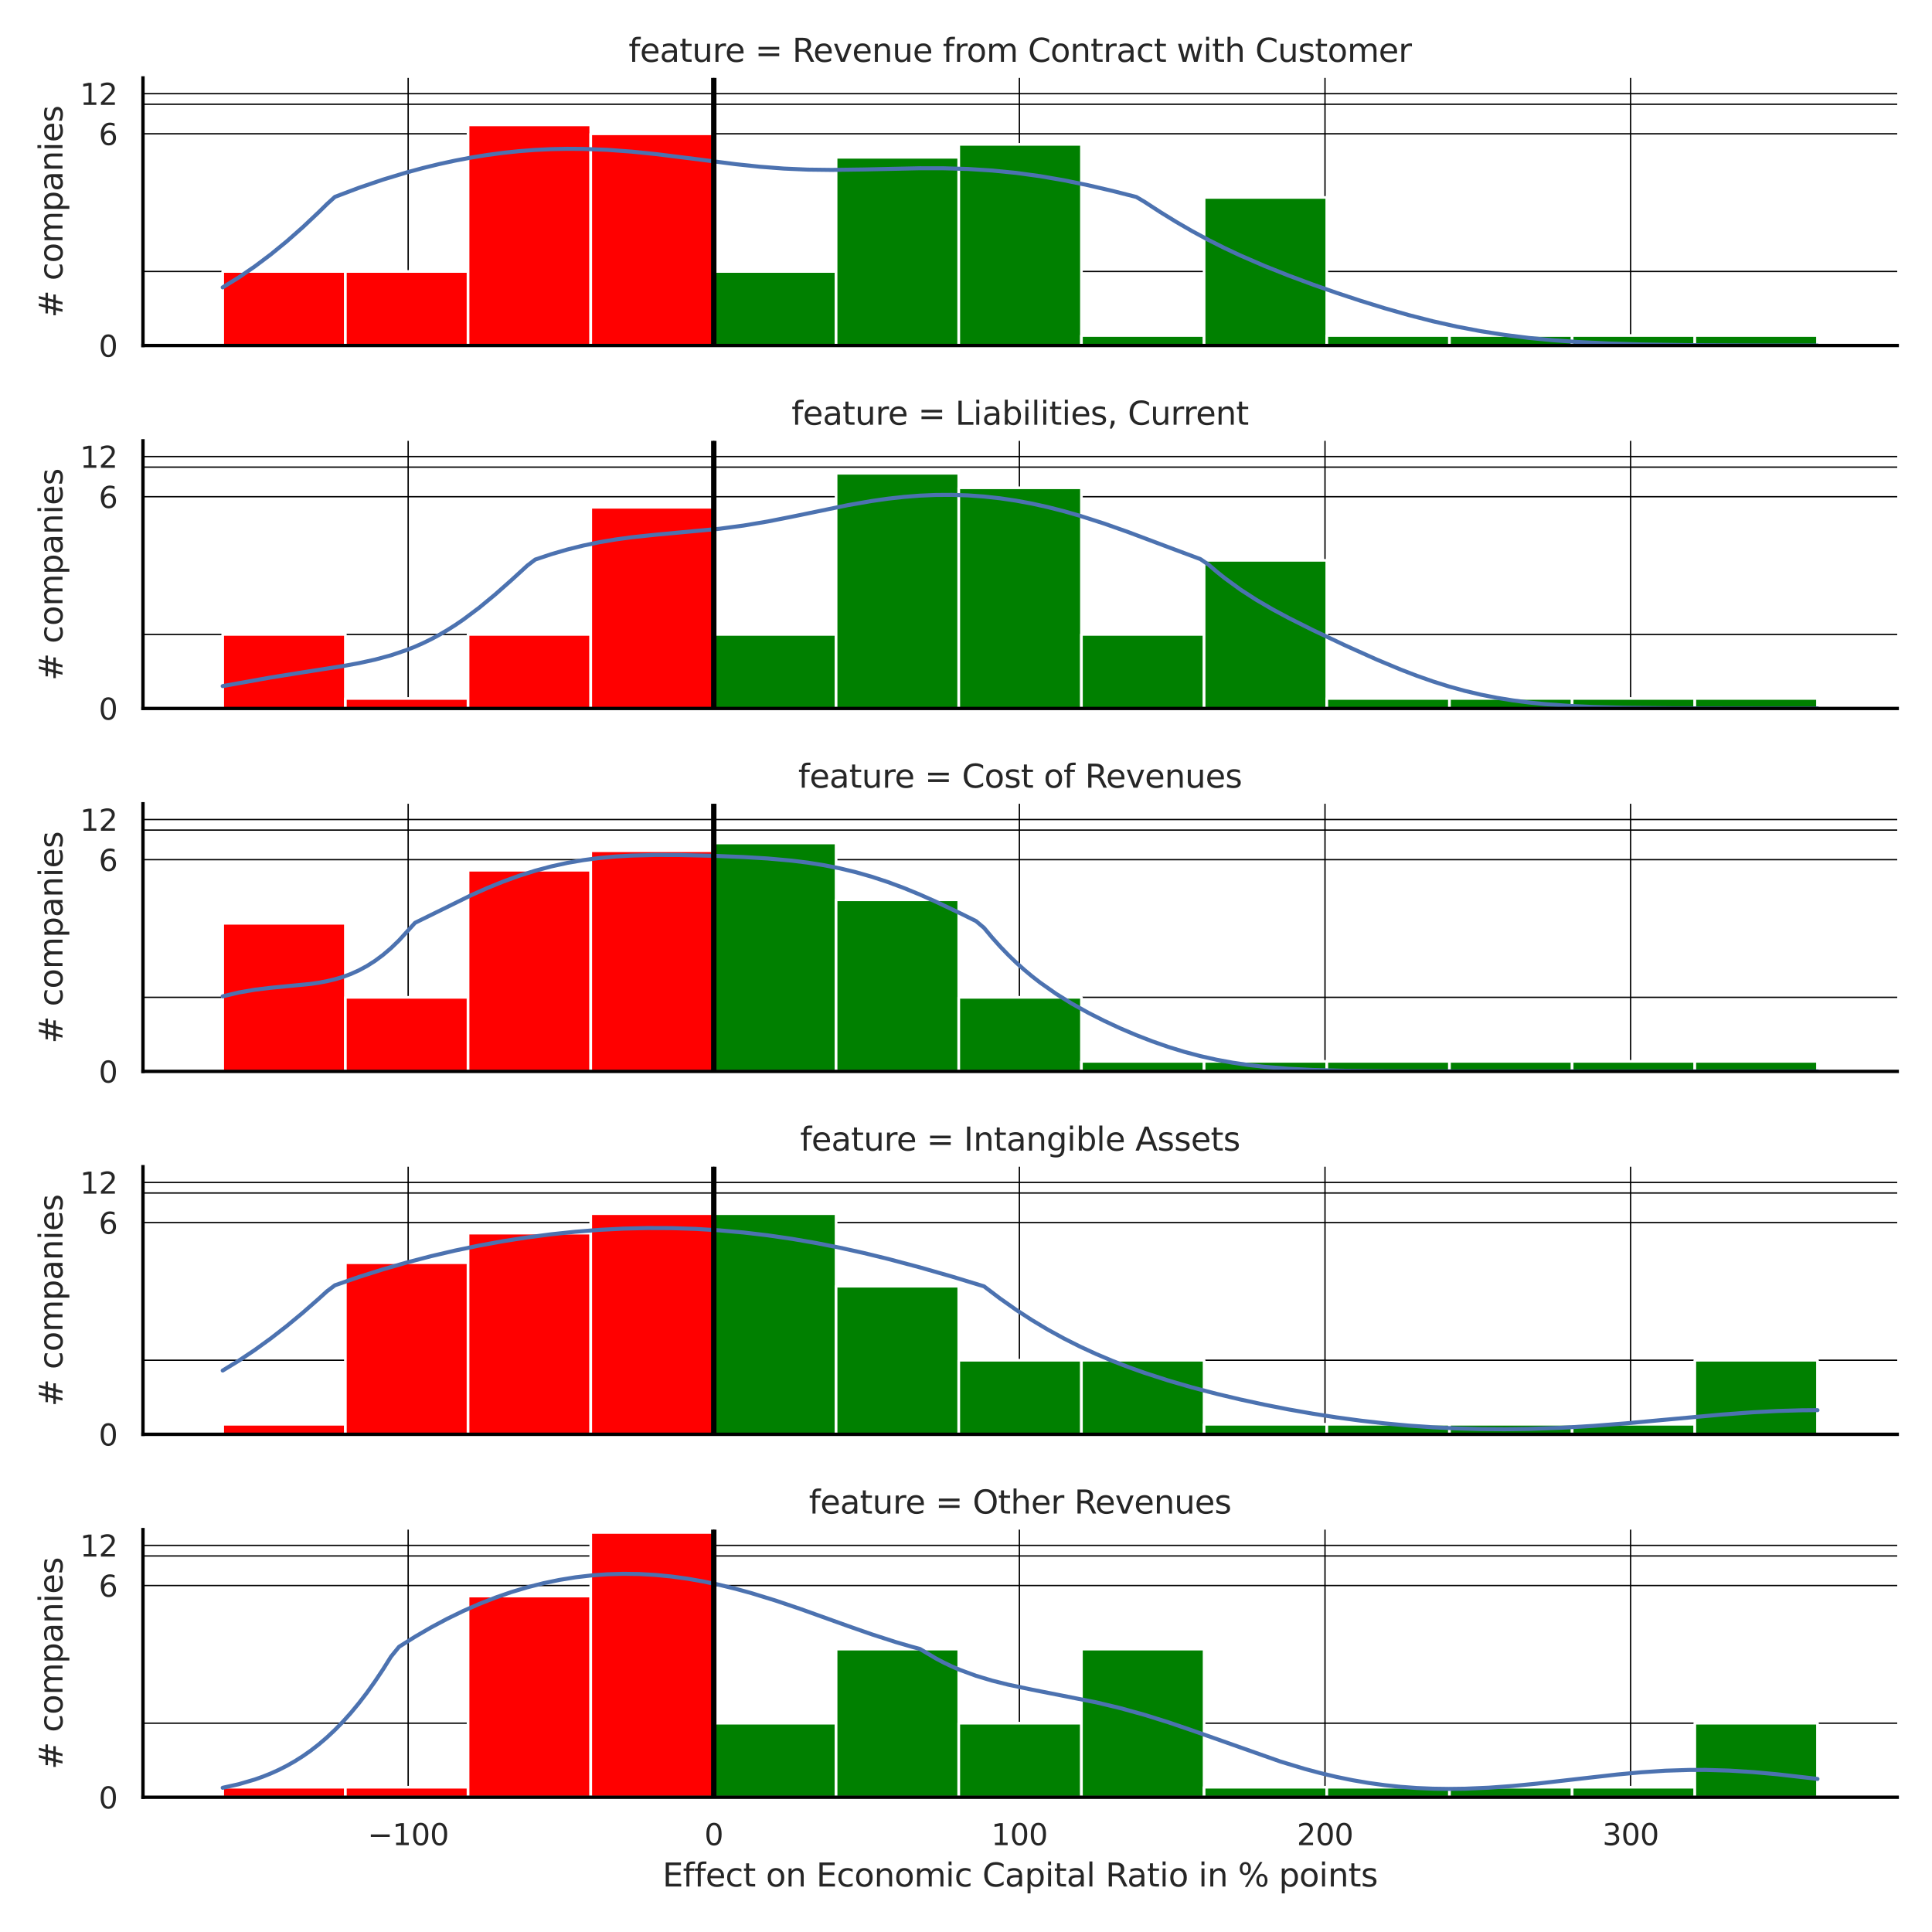
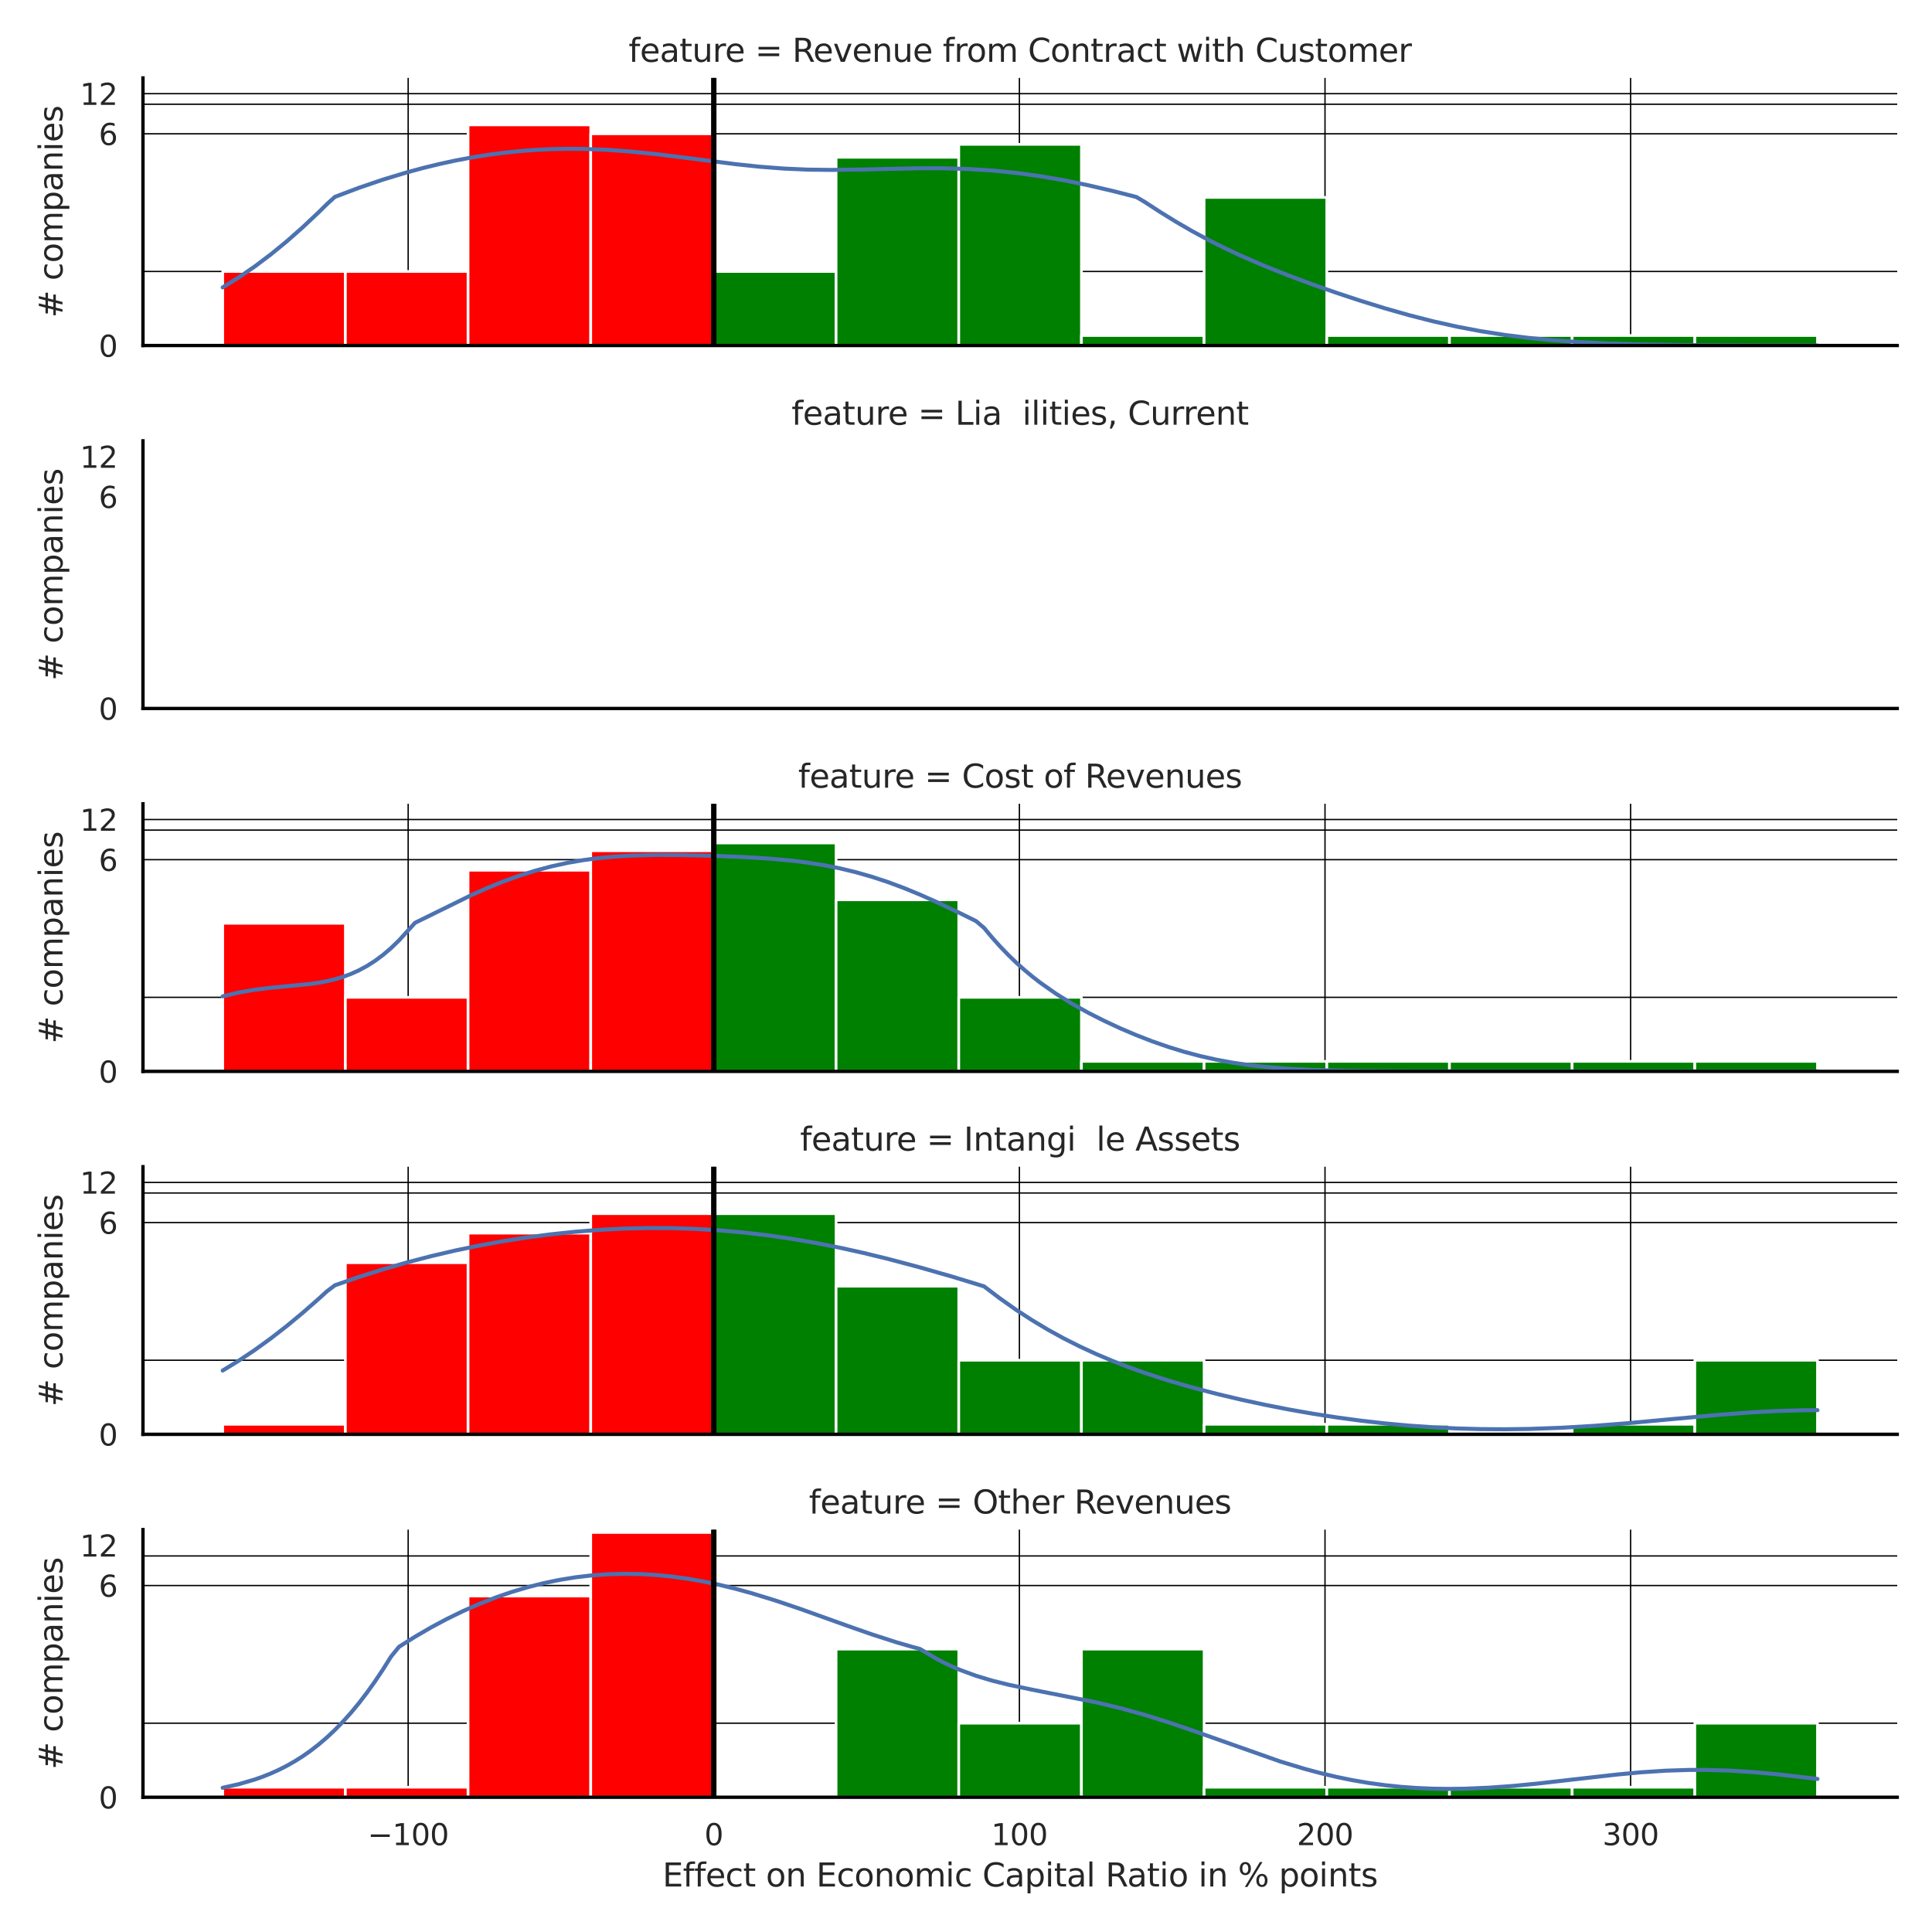
<svg xmlns="http://www.w3.org/2000/svg" xmlns:xlink="http://www.w3.org/1999/xlink" width="720pt" height="720pt" viewBox="0 0 720 720" version="1.1">
  <defs>
    <style type="text/css">*{stroke-linejoin: round; stroke-linecap: butt}</style>
  </defs>
  <g id="figure_1">
    <g id="patch_1">
      <path d="M 0 720  L 720 720  L 720 0  L 0 0  z " style="fill: #ffffff" />
    </g>
    <g id="axes_1">
      <g id="patch_2">
        <path d="M 53.28 128.772  L 707.04 128.772  L 707.04 29.04  L 53.28 29.04  z " style="fill: #ffffff" />
      </g>
      <g id="matplotlib.axis_1">
        <g id="xtick_1">
          <g id="line2d_1">
            <path d="M 152.111 128.772  L 152.111 29.04  " clip-path="url(#p636bec9892)" style="fill: none; stroke: #000000; stroke-width: 0.5; stroke-linecap: round" />
          </g>
        </g>
        <g id="xtick_2">
          <g id="line2d_2">
            <path d="M 266.004 128.772  L 266.004 29.04  " clip-path="url(#p636bec9892)" style="fill: none; stroke: #000000; stroke-width: 0.5; stroke-linecap: round" />
          </g>
        </g>
        <g id="xtick_3">
          <g id="line2d_3">
            <path d="M 379.896 128.772  L 379.896 29.04  " clip-path="url(#p636bec9892)" style="fill: none; stroke: #000000; stroke-width: 0.5; stroke-linecap: round" />
          </g>
        </g>
        <g id="xtick_4">
          <g id="line2d_4">
            <path d="M 493.788 128.772  L 493.788 29.04  " clip-path="url(#p636bec9892)" style="fill: none; stroke: #000000; stroke-width: 0.5; stroke-linecap: round" />
          </g>
        </g>
        <g id="xtick_5">
          <g id="line2d_5">
            <path d="M 607.681 128.772  L 607.681 29.04  " clip-path="url(#p636bec9892)" style="fill: none; stroke: #000000; stroke-width: 0.5; stroke-linecap: round" />
          </g>
        </g>
      </g>
      <g id="matplotlib.axis_2">
        <g id="ytick_1">
          <g id="line2d_6">
            <path d="M 53.28 128.772  L 707.04 128.772  " clip-path="url(#p636bec9892)" style="fill: none; stroke: #000000; stroke-width: 0.5; stroke-linecap: round" />
          </g>
          <g id="text_1">
            <g style="fill: #262626" transform="translate(36.781 132.951) scale(0.11 -0.11)">
              <defs>
                <path id="DejaVuSans-30" d="M 2034 4250  Q 1547 4250 1301 3770  Q 1056 3291 1056 2328  Q 1056 1369 1301 889  Q 1547 409 2034 409  Q 2525 409 2770 889  Q 3016 1369 3016 2328  Q 3016 3291 2770 3770  Q 2525 4250 2034 4250  z M 2034 4750  Q 2819 4750 3233 4129  Q 3647 3509 3647 2328  Q 3647 1150 3233 529  Q 2819 -91 2034 -91  Q 1250 -91 836 529  Q 422 1150 422 2328  Q 422 3509 836 4129  Q 1250 4750 2034 4750  z " transform="scale(0.016)" />
              </defs>
              <use xlink:href="#DejaVuSans-30" />
            </g>
          </g>
        </g>
        <g id="ytick_2">
          <g id="line2d_7">
            <path d="M 53.28 49.864  L 707.04 49.864  " clip-path="url(#p636bec9892)" style="fill: none; stroke: #000000; stroke-width: 0.5; stroke-linecap: round" />
          </g>
          <g id="text_2">
            <g style="fill: #262626" transform="translate(36.781 54.043) scale(0.11 -0.11)">
              <defs>
                <path id="DejaVuSans-36" d="M 2113 2584  Q 1688 2584 1439 2293  Q 1191 2003 1191 1497  Q 1191 994 1439 701  Q 1688 409 2113 409  Q 2538 409 2786 701  Q 3034 994 3034 1497  Q 3034 2003 2786 2293  Q 2538 2584 2113 2584  z M 3366 4563  L 3366 3988  Q 3128 4100 2886 4159  Q 2644 4219 2406 4219  Q 1781 4219 1451 3797  Q 1122 3375 1075 2522  Q 1259 2794 1537 2939  Q 1816 3084 2150 3084  Q 2853 3084 3261 2657  Q 3669 2231 3669 1497  Q 3669 778 3244 343  Q 2819 -91 2113 -91  Q 1303 -91 875 529  Q 447 1150 447 2328  Q 447 3434 972 4092  Q 1497 4750 2381 4750  Q 2619 4750 2861 4703  Q 3103 4656 3366 4563  z " transform="scale(0.016)" />
              </defs>
              <use xlink:href="#DejaVuSans-36" />
            </g>
          </g>
        </g>
        <g id="ytick_3">
          <g id="line2d_8">
            <path d="M 53.28 34.908  L 707.04 34.908  " clip-path="url(#p636bec9892)" style="fill: none; stroke: #000000; stroke-width: 0.5; stroke-linecap: round" />
          </g>
          <g id="text_3">
            <g style="fill: #262626" transform="translate(29.782 39.087) scale(0.11 -0.11)">
              <defs>
                <path id="DejaVuSans-31" d="M 794 531  L 1825 531  L 1825 4091  L 703 3866  L 703 4441  L 1819 4666  L 2450 4666  L 2450 531  L 3481 531  L 3481 0  L 794 0  L 794 531  z " transform="scale(0.016)" />
                <path id="DejaVuSans-32" d="M 1228 531  L 3431 531  L 3431 0  L 469 0  L 469 531  Q 828 903 1448 1529  Q 2069 2156 2228 2338  Q 2531 2678 2651 2914  Q 2772 3150 2772 3378  Q 2772 3750 2511 3984  Q 2250 4219 1831 4219  Q 1534 4219 1204 4116  Q 875 4013 500 3803  L 500 4441  Q 881 4594 1212 4672  Q 1544 4750 1819 4750  Q 2544 4750 2975 4387  Q 3406 4025 3406 3419  Q 3406 3131 3298 2873  Q 3191 2616 2906 2266  Q 2828 2175 2409 1742  Q 1991 1309 1228 531  z " transform="scale(0.016)" />
              </defs>
              <use xlink:href="#DejaVuSans-31" />
              <use xlink:href="#DejaVuSans-32" x="63.623" />
            </g>
          </g>
        </g>
        <g id="ytick_4">
          <g id="line2d_9">
            <path d="M 53.28 101.17  L 707.04 101.17  " clip-path="url(#p636bec9892)" style="fill: none; stroke: #000000; stroke-width: 0.5; stroke-linecap: round" />
          </g>
        </g>
        <g id="ytick_5">
          <g id="line2d_10">
            <path d="M 53.28 38.842  L 707.04 38.842  " clip-path="url(#p636bec9892)" style="fill: none; stroke: #000000; stroke-width: 0.5; stroke-linecap: round" />
          </g>
        </g>
        <g id="text_4">
          <g style="fill: #262626" transform="translate(23.287 118.428) rotate(-90) scale(0.12 -0.12)">
            <defs>
              <path id="DejaVuSans-23" d="M 3272 2816  L 2363 2816  L 2100 1772  L 3016 1772  L 3272 2816  z M 2803 4594  L 2478 3297  L 3391 3297  L 3719 4594  L 4219 4594  L 3897 3297  L 4872 3297  L 4872 2816  L 3775 2816  L 3519 1772  L 4513 1772  L 4513 1294  L 3397 1294  L 3072 0  L 2572 0  L 2894 1294  L 1978 1294  L 1656 0  L 1153 0  L 1478 1294  L 494 1294  L 494 1772  L 1594 1772  L 1856 2816  L 850 2816  L 850 3297  L 1978 3297  L 2297 4594  L 2803 4594  z " transform="scale(0.016)" />
              <path id="DejaVuSans-20" transform="scale(0.016)" />
              <path id="DejaVuSans-63" d="M 3122 3366  L 3122 2828  Q 2878 2963 2633 3030  Q 2388 3097 2138 3097  Q 1578 3097 1268 2742  Q 959 2388 959 1747  Q 959 1106 1268 751  Q 1578 397 2138 397  Q 2388 397 2633 464  Q 2878 531 3122 666  L 3122 134  Q 2881 22 2623 -34  Q 2366 -91 2075 -91  Q 1284 -91 818 406  Q 353 903 353 1747  Q 353 2603 823 3093  Q 1294 3584 2113 3584  Q 2378 3584 2631 3529  Q 2884 3475 3122 3366  z " transform="scale(0.016)" />
              <path id="DejaVuSans-6f" d="M 1959 3097  Q 1497 3097 1228 2736  Q 959 2375 959 1747  Q 959 1119 1226 758  Q 1494 397 1959 397  Q 2419 397 2687 759  Q 2956 1122 2956 1747  Q 2956 2369 2687 2733  Q 2419 3097 1959 3097  z M 1959 3584  Q 2709 3584 3137 3096  Q 3566 2609 3566 1747  Q 3566 888 3137 398  Q 2709 -91 1959 -91  Q 1206 -91 779 398  Q 353 888 353 1747  Q 353 2609 779 3096  Q 1206 3584 1959 3584  z " transform="scale(0.016)" />
              <path id="DejaVuSans-6d" d="M 3328 2828  Q 3544 3216 3844 3400  Q 4144 3584 4550 3584  Q 5097 3584 5394 3201  Q 5691 2819 5691 2113  L 5691 0  L 5113 0  L 5113 2094  Q 5113 2597 4934 2840  Q 4756 3084 4391 3084  Q 3944 3084 3684 2787  Q 3425 2491 3425 1978  L 3425 0  L 2847 0  L 2847 2094  Q 2847 2600 2669 2842  Q 2491 3084 2119 3084  Q 1678 3084 1418 2786  Q 1159 2488 1159 1978  L 1159 0  L 581 0  L 581 3500  L 1159 3500  L 1159 2956  Q 1356 3278 1631 3431  Q 1906 3584 2284 3584  Q 2666 3584 2933 3390  Q 3200 3197 3328 2828  z " transform="scale(0.016)" />
              <path id="DejaVuSans-70" d="M 1159 525  L 1159 -1331  L 581 -1331  L 581 3500  L 1159 3500  L 1159 2969  Q 1341 3281 1617 3432  Q 1894 3584 2278 3584  Q 2916 3584 3314 3078  Q 3713 2572 3713 1747  Q 3713 922 3314 415  Q 2916 -91 2278 -91  Q 1894 -91 1617 61  Q 1341 213 1159 525  z M 3116 1747  Q 3116 2381 2855 2742  Q 2594 3103 2138 3103  Q 1681 3103 1420 2742  Q 1159 2381 1159 1747  Q 1159 1113 1420 752  Q 1681 391 2138 391  Q 2594 391 2855 752  Q 3116 1113 3116 1747  z " transform="scale(0.016)" />
              <path id="DejaVuSans-61" d="M 2194 1759  Q 1497 1759 1228 1600  Q 959 1441 959 1056  Q 959 750 1161 570  Q 1363 391 1709 391  Q 2188 391 2477 730  Q 2766 1069 2766 1631  L 2766 1759  L 2194 1759  z M 3341 1997  L 3341 0  L 2766 0  L 2766 531  Q 2569 213 2275 61  Q 1981 -91 1556 -91  Q 1019 -91 701 211  Q 384 513 384 1019  Q 384 1609 779 1909  Q 1175 2209 1959 2209  L 2766 2209  L 2766 2266  Q 2766 2663 2505 2880  Q 2244 3097 1772 3097  Q 1472 3097 1187 3025  Q 903 2953 641 2809  L 641 3341  Q 956 3463 1253 3523  Q 1550 3584 1831 3584  Q 2591 3584 2966 3190  Q 3341 2797 3341 1997  z " transform="scale(0.016)" />
              <path id="DejaVuSans-6e" d="M 3513 2113  L 3513 0  L 2938 0  L 2938 2094  Q 2938 2591 2744 2837  Q 2550 3084 2163 3084  Q 1697 3084 1428 2787  Q 1159 2491 1159 1978  L 1159 0  L 581 0  L 581 3500  L 1159 3500  L 1159 2956  Q 1366 3272 1645 3428  Q 1925 3584 2291 3584  Q 2894 3584 3203 3211  Q 3513 2838 3513 2113  z " transform="scale(0.016)" />
              <path id="DejaVuSans-69" d="M 603 3500  L 1178 3500  L 1178 0  L 603 0  L 603 3500  z M 603 4863  L 1178 4863  L 1178 4134  L 603 4134  L 603 4863  z " transform="scale(0.016)" />
              <path id="DejaVuSans-65" d="M 3597 1894  L 3597 1613  L 953 1613  Q 991 1019 1311 708  Q 1631 397 2203 397  Q 2534 397 2845 478  Q 3156 559 3463 722  L 3463 178  Q 3153 47 2828 -22  Q 2503 -91 2169 -91  Q 1331 -91 842 396  Q 353 884 353 1716  Q 353 2575 817 3079  Q 1281 3584 2069 3584  Q 2775 3584 3186 3129  Q 3597 2675 3597 1894  z M 3022 2063  Q 3016 2534 2758 2815  Q 2500 3097 2075 3097  Q 1594 3097 1305 2825  Q 1016 2553 972 2059  L 3022 2063  z " transform="scale(0.016)" />
              <path id="DejaVuSans-73" d="M 2834 3397  L 2834 2853  Q 2591 2978 2328 3040  Q 2066 3103 1784 3103  Q 1356 3103 1142 2972  Q 928 2841 928 2578  Q 928 2378 1081 2264  Q 1234 2150 1697 2047  L 1894 2003  Q 2506 1872 2764 1633  Q 3022 1394 3022 966  Q 3022 478 2636 193  Q 2250 -91 1575 -91  Q 1294 -91 989 -36  Q 684 19 347 128  L 347 722  Q 666 556 975 473  Q 1284 391 1588 391  Q 1994 391 2212 530  Q 2431 669 2431 922  Q 2431 1156 2273 1281  Q 2116 1406 1581 1522  L 1381 1569  Q 847 1681 609 1914  Q 372 2147 372 2553  Q 372 3047 722 3315  Q 1072 3584 1716 3584  Q 2034 3584 2315 3537  Q 2597 3491 2834 3397  z " transform="scale(0.016)" />
            </defs>
            <use xlink:href="#DejaVuSans-23" />
            <use xlink:href="#DejaVuSans-20" x="83.789" />
            <use xlink:href="#DejaVuSans-63" x="115.576" />
            <use xlink:href="#DejaVuSans-6f" x="170.557" />
            <use xlink:href="#DejaVuSans-6d" x="231.738" />
            <use xlink:href="#DejaVuSans-70" x="329.15" />
            <use xlink:href="#DejaVuSans-61" x="392.627" />
            <use xlink:href="#DejaVuSans-6e" x="453.906" />
            <use xlink:href="#DejaVuSans-69" x="517.285" />
            <use xlink:href="#DejaVuSans-65" x="545.068" />
            <use xlink:href="#DejaVuSans-73" x="606.592" />
          </g>
        </g>
      </g>
      <g id="patch_3">
        <path d="M 82.996 128.772  L 128.714 128.772  L 128.714 101.17  L 82.996 101.17  z " clip-path="url(#p636bec9892)" style="fill: #ff0000; stroke: #ffffff; stroke-linejoin: miter" />
      </g>
      <g id="patch_4">
        <path d="M 128.714 128.772  L 174.431 128.772  L 174.431 101.17  L 128.714 101.17  z " clip-path="url(#p636bec9892)" style="fill: #ff0000; stroke: #ffffff; stroke-linejoin: miter" />
      </g>
      <g id="patch_5">
        <path d="M 174.431 128.772  L 220.149 128.772  L 220.149 46.538  L 174.431 46.538  z " clip-path="url(#p636bec9892)" style="fill: #ff0000; stroke: #ffffff; stroke-linejoin: miter" />
      </g>
      <g id="patch_6">
        <path d="M 220.149 128.772  L 265.866 128.772  L 265.866 49.864  L 220.149 49.864  z " clip-path="url(#p636bec9892)" style="fill: #ff0000; stroke: #ffffff; stroke-linejoin: miter" />
      </g>
      <g id="patch_7">
        <path d="M 265.866 128.772  L 311.584 128.772  L 311.584 101.17  L 265.866 101.17  z " clip-path="url(#p636bec9892)" style="fill: #008000; stroke: #ffffff; stroke-linejoin: miter" />
      </g>
      <g id="patch_8">
        <path d="M 311.584 128.772  L 357.301 128.772  L 357.301 58.612  L 311.584 58.612  z " clip-path="url(#p636bec9892)" style="fill: #008000; stroke: #ffffff; stroke-linejoin: miter" />
      </g>
      <g id="patch_9">
        <path d="M 357.301 128.772  L 403.019 128.772  L 403.019 53.798  L 357.301 53.798  z " clip-path="url(#p636bec9892)" style="fill: #008000; stroke: #ffffff; stroke-linejoin: miter" />
      </g>
      <g id="patch_10">
        <path d="M 403.019 128.772  L 448.736 128.772  L 448.736 125.035  L 403.019 125.035  z " clip-path="url(#p636bec9892)" style="fill: #008000; stroke: #ffffff; stroke-linejoin: miter" />
      </g>
      <g id="patch_11">
        <path d="M 448.736 128.772  L 494.454 128.772  L 494.454 73.569  L 448.736 73.569  z " clip-path="url(#p636bec9892)" style="fill: #008000; stroke: #ffffff; stroke-linejoin: miter" />
      </g>
      <g id="patch_12">
        <path d="M 494.454 128.772  L 540.171 128.772  L 540.171 125.035  L 494.454 125.035  z " clip-path="url(#p636bec9892)" style="fill: #008000; stroke: #ffffff; stroke-linejoin: miter" />
      </g>
      <g id="patch_13">
        <path d="M 540.171 128.772  L 585.889 128.772  L 585.889 125.035  L 540.171 125.035  z " clip-path="url(#p636bec9892)" style="fill: #008000; stroke: #ffffff; stroke-linejoin: miter" />
      </g>
      <g id="patch_14">
        <path d="M 585.889 128.772  L 631.606 128.772  L 631.606 125.035  L 585.889 125.035  z " clip-path="url(#p636bec9892)" style="fill: #008000; stroke: #ffffff; stroke-linejoin: miter" />
      </g>
      <g id="patch_15">
        <path d="M 631.606 128.772  L 677.324 128.772  L 677.324 125.035  L 631.606 125.035  z " clip-path="url(#p636bec9892)" style="fill: #008000; stroke: #ffffff; stroke-linejoin: miter" />
      </g>
      <g id="line2d_11">
        <path d="M 82.996 107.097  L 88.97 103.397  L 94.943 99.303  L 100.916 94.811  L 106.889 89.925  L 112.862 84.655  L 118.835 79.024  L 121.822 76.082  L 124.808 73.371  L 133.768 69.986  L 142.728 66.936  L 151.687 64.224  L 157.661 62.609  L 163.634 61.151  L 169.607 59.854  L 175.58 58.721  L 181.553 57.754  L 187.526 56.955  L 193.499 56.327  L 199.473 55.869  L 205.446 55.58  L 211.419 55.458  L 217.392 55.497  L 226.352 55.842  L 235.311 56.498  L 244.271 57.407  L 256.217 58.885  L 274.137 61.181  L 283.097 62.127  L 292.056 62.817  L 301.016 63.211  L 309.976 63.323  L 321.922 63.156  L 342.828 62.699  L 351.788 62.715  L 360.747 62.978  L 369.707 63.54  L 378.667 64.429  L 387.626 65.653  L 396.586 67.2  L 405.546 69.039  L 414.506 71.127  L 423.465 73.408  L 426.452 75.165  L 432.425 79.049  L 438.398 82.73  L 444.371 86.186  L 450.344 89.413  L 456.318 92.421  L 462.291 95.226  L 471.25 99.108  L 480.21 102.678  L 489.17 106.008  L 498.129 109.145  L 507.089 112.105  L 516.049 114.875  L 525.009 117.424  L 533.968 119.718  L 542.928 121.725  L 551.888 123.429  L 560.847 124.83  L 569.807 125.944  L 578.767 126.801  L 587.727 127.437  L 599.673 128.014  L 611.619 128.364  L 629.539 128.626  L 656.418 128.747  L 677.324 128.767  L 677.324 128.767  " clip-path="url(#p636bec9892)" style="fill: none; stroke: #4c72b0; stroke-width: 1.5; stroke-linecap: round" />
      </g>
      <g id="line2d_12">
        <path d="M 266.004 128.772  L 266.004 29.04  " clip-path="url(#p636bec9892)" style="fill: none; stroke: #000000; stroke-width: 2; stroke-linecap: round" />
      </g>
      <g id="patch_16">
        <path d="M 53.28 128.772  L 53.28 29.04  " style="fill: none; stroke: #000000; stroke-width: 1.25; stroke-linejoin: miter; stroke-linecap: square" />
      </g>
      <g id="patch_17">
        <path d="M 53.28 128.772  L 707.04 128.772  " style="fill: none; stroke: #000000; stroke-width: 1.25; stroke-linejoin: miter; stroke-linecap: square" />
      </g>
      <g id="text_5">
        <g style="fill: #262626" transform="translate(234.259 23.04) scale(0.12 -0.12)">
          <defs>
            <path id="DejaVuSans-66" d="M 2375 4863  L 2375 4384  L 1825 4384  Q 1516 4384 1395 4259  Q 1275 4134 1275 3809  L 1275 3500  L 2222 3500  L 2222 3053  L 1275 3053  L 1275 0  L 697 0  L 697 3053  L 147 3053  L 147 3500  L 697 3500  L 697 3744  Q 697 4328 969 4595  Q 1241 4863 1831 4863  L 2375 4863  z " transform="scale(0.016)" />
            <path id="DejaVuSans-74" d="M 1172 4494  L 1172 3500  L 2356 3500  L 2356 3053  L 1172 3053  L 1172 1153  Q 1172 725 1289 603  Q 1406 481 1766 481  L 2356 481  L 2356 0  L 1766 0  Q 1100 0 847 248  Q 594 497 594 1153  L 594 3053  L 172 3053  L 172 3500  L 594 3500  L 594 4494  L 1172 4494  z " transform="scale(0.016)" />
            <path id="DejaVuSans-75" d="M 544 1381  L 544 3500  L 1119 3500  L 1119 1403  Q 1119 906 1312 657  Q 1506 409 1894 409  Q 2359 409 2629 706  Q 2900 1003 2900 1516  L 2900 3500  L 3475 3500  L 3475 0  L 2900 0  L 2900 538  Q 2691 219 2414 64  Q 2138 -91 1772 -91  Q 1169 -91 856 284  Q 544 659 544 1381  z M 1991 3584  L 1991 3584  z " transform="scale(0.016)" />
            <path id="DejaVuSans-72" d="M 2631 2963  Q 2534 3019 2420 3045  Q 2306 3072 2169 3072  Q 1681 3072 1420 2755  Q 1159 2438 1159 1844  L 1159 0  L 581 0  L 581 3500  L 1159 3500  L 1159 2956  Q 1341 3275 1631 3429  Q 1922 3584 2338 3584  Q 2397 3584 2469 3576  Q 2541 3569 2628 3553  L 2631 2963  z " transform="scale(0.016)" />
            <path id="DejaVuSans-3d" d="M 678 2906  L 4684 2906  L 4684 2381  L 678 2381  L 678 2906  z M 678 1631  L 4684 1631  L 4684 1100  L 678 1100  L 678 1631  z " transform="scale(0.016)" />
            <path id="DejaVuSans-52" d="M 2841 2188  Q 3044 2119 3236 1894  Q 3428 1669 3622 1275  L 4263 0  L 3584 0  L 2988 1197  Q 2756 1666 2539 1819  Q 2322 1972 1947 1972  L 1259 1972  L 1259 0  L 628 0  L 628 4666  L 2053 4666  Q 2853 4666 3247 4331  Q 3641 3997 3641 3322  Q 3641 2881 3436 2590  Q 3231 2300 2841 2188  z M 1259 4147  L 1259 2491  L 2053 2491  Q 2509 2491 2742 2702  Q 2975 2913 2975 3322  Q 2975 3731 2742 3939  Q 2509 4147 2053 4147  L 1259 4147  z " transform="scale(0.016)" />
            <path id="DejaVuSans-76" d="M 191 3500  L 800 3500  L 1894 563  L 2988 3500  L 3597 3500  L 2284 0  L 1503 0  L 191 3500  z " transform="scale(0.016)" />
            <path id="DejaVuSans-43" d="M 4122 4306  L 4122 3641  Q 3803 3938 3442 4084  Q 3081 4231 2675 4231  Q 1875 4231 1450 3742  Q 1025 3253 1025 2328  Q 1025 1406 1450 917  Q 1875 428 2675 428  Q 3081 428 3442 575  Q 3803 722 4122 1019  L 4122 359  Q 3791 134 3420 21  Q 3050 -91 2638 -91  Q 1578 -91 968 557  Q 359 1206 359 2328  Q 359 3453 968 4101  Q 1578 4750 2638 4750  Q 3056 4750 3426 4639  Q 3797 4528 4122 4306  z " transform="scale(0.016)" />
            <path id="DejaVuSans-77" d="M 269 3500  L 844 3500  L 1563 769  L 2278 3500  L 2956 3500  L 3675 769  L 4391 3500  L 4966 3500  L 4050 0  L 3372 0  L 2619 2869  L 1863 0  L 1184 0  L 269 3500  z " transform="scale(0.016)" />
            <path id="DejaVuSans-68" d="M 3513 2113  L 3513 0  L 2938 0  L 2938 2094  Q 2938 2591 2744 2837  Q 2550 3084 2163 3084  Q 1697 3084 1428 2787  Q 1159 2491 1159 1978  L 1159 0  L 581 0  L 581 4863  L 1159 4863  L 1159 2956  Q 1366 3272 1645 3428  Q 1925 3584 2291 3584  Q 2894 3584 3203 3211  Q 3513 2838 3513 2113  z " transform="scale(0.016)" />
          </defs>
          <use xlink:href="#DejaVuSans-66" />
          <use xlink:href="#DejaVuSans-65" x="35.205" />
          <use xlink:href="#DejaVuSans-61" x="96.729" />
          <use xlink:href="#DejaVuSans-74" x="158.008" />
          <use xlink:href="#DejaVuSans-75" x="197.217" />
          <use xlink:href="#DejaVuSans-72" x="260.596" />
          <use xlink:href="#DejaVuSans-65" x="299.459" />
          <use xlink:href="#DejaVuSans-20" x="360.982" />
          <use xlink:href="#DejaVuSans-3d" x="392.77" />
          <use xlink:href="#DejaVuSans-20" x="476.559" />
          <use xlink:href="#DejaVuSans-52" x="508.346" />
          <use xlink:href="#DejaVuSans-65" x="573.328" />
          <use xlink:href="#DejaVuSans-76" x="634.852" />
          <use xlink:href="#DejaVuSans-65" x="694.031" />
          <use xlink:href="#DejaVuSans-6e" x="755.555" />
          <use xlink:href="#DejaVuSans-75" x="818.934" />
          <use xlink:href="#DejaVuSans-65" x="882.312" />
          <use xlink:href="#DejaVuSans-20" x="943.836" />
          <use xlink:href="#DejaVuSans-66" x="975.623" />
          <use xlink:href="#DejaVuSans-72" x="1010.828" />
          <use xlink:href="#DejaVuSans-6f" x="1049.691" />
          <use xlink:href="#DejaVuSans-6d" x="1110.873" />
          <use xlink:href="#DejaVuSans-20" x="1208.285" />
          <use xlink:href="#DejaVuSans-43" x="1240.072" />
          <use xlink:href="#DejaVuSans-6f" x="1309.896" />
          <use xlink:href="#DejaVuSans-6e" x="1371.078" />
          <use xlink:href="#DejaVuSans-74" x="1434.457" />
          <use xlink:href="#DejaVuSans-72" x="1473.666" />
          <use xlink:href="#DejaVuSans-61" x="1514.779" />
          <use xlink:href="#DejaVuSans-63" x="1576.059" />
          <use xlink:href="#DejaVuSans-74" x="1631.039" />
          <use xlink:href="#DejaVuSans-20" x="1670.248" />
          <use xlink:href="#DejaVuSans-77" x="1702.035" />
          <use xlink:href="#DejaVuSans-69" x="1783.822" />
          <use xlink:href="#DejaVuSans-74" x="1811.605" />
          <use xlink:href="#DejaVuSans-68" x="1850.814" />
          <use xlink:href="#DejaVuSans-20" x="1914.193" />
          <use xlink:href="#DejaVuSans-43" x="1945.98" />
          <use xlink:href="#DejaVuSans-75" x="2015.805" />
          <use xlink:href="#DejaVuSans-73" x="2079.184" />
          <use xlink:href="#DejaVuSans-74" x="2131.283" />
          <use xlink:href="#DejaVuSans-6f" x="2170.492" />
          <use xlink:href="#DejaVuSans-6d" x="2231.674" />
          <use xlink:href="#DejaVuSans-65" x="2329.086" />
          <use xlink:href="#DejaVuSans-72" x="2390.609" />
        </g>
      </g>
    </g>
    <g id="axes_2">
      <g id="patch_18">
        <path d="M 53.28 264.024  L 707.04 264.024  L 707.04 164.292  L 53.28 164.292  z " style="fill: #ffffff" />
      </g>
      <g id="matplotlib.axis_3">
        <g id="xtick_6">
          <g id="line2d_13">
            <path d="M 152.111 264.024  L 152.111 164.292  " clip-path="url(#pe7cc76afaf)" style="fill: none; stroke: #000000; stroke-width: 0.5; stroke-linecap: round" />
          </g>
        </g>
        <g id="xtick_7">
          <g id="line2d_14">
            <path d="M 266.004 264.024  L 266.004 164.292  " clip-path="url(#pe7cc76afaf)" style="fill: none; stroke: #000000; stroke-width: 0.5; stroke-linecap: round" />
          </g>
        </g>
        <g id="xtick_8">
          <g id="line2d_15">
            <path d="M 379.896 264.024  L 379.896 164.292  " clip-path="url(#pe7cc76afaf)" style="fill: none; stroke: #000000; stroke-width: 0.5; stroke-linecap: round" />
          </g>
        </g>
        <g id="xtick_9">
          <g id="line2d_16">
            <path d="M 493.788 264.024  L 493.788 164.292  " clip-path="url(#pe7cc76afaf)" style="fill: none; stroke: #000000; stroke-width: 0.5; stroke-linecap: round" />
          </g>
        </g>
        <g id="xtick_10">
          <g id="line2d_17">
            <path d="M 607.681 264.024  L 607.681 164.292  " clip-path="url(#pe7cc76afaf)" style="fill: none; stroke: #000000; stroke-width: 0.5; stroke-linecap: round" />
          </g>
        </g>
      </g>
      <g id="matplotlib.axis_4">
        <g id="ytick_6">
          <g id="line2d_18">
            <path d="M 53.28 264.024  L 707.04 264.024  " clip-path="url(#pe7cc76afaf)" style="fill: none; stroke: #000000; stroke-width: 0.5; stroke-linecap: round" />
          </g>
          <g id="text_6">
            <g style="fill: #262626" transform="translate(36.781 268.203) scale(0.11 -0.11)">
              <use xlink:href="#DejaVuSans-30" />
            </g>
          </g>
        </g>
        <g id="ytick_7">
          <g id="line2d_19">
            <path d="M 53.28 185.116  L 707.04 185.116  " clip-path="url(#pe7cc76afaf)" style="fill: none; stroke: #000000; stroke-width: 0.5; stroke-linecap: round" />
          </g>
          <g id="text_7">
            <g style="fill: #262626" transform="translate(36.781 189.295) scale(0.11 -0.11)">
              <use xlink:href="#DejaVuSans-36" />
            </g>
          </g>
        </g>
        <g id="ytick_8">
          <g id="line2d_20">
            <path d="M 53.28 170.16  L 707.04 170.16  " clip-path="url(#pe7cc76afaf)" style="fill: none; stroke: #000000; stroke-width: 0.5; stroke-linecap: round" />
          </g>
          <g id="text_8">
            <g style="fill: #262626" transform="translate(29.782 174.339) scale(0.11 -0.11)">
              <use xlink:href="#DejaVuSans-31" />
              <use xlink:href="#DejaVuSans-32" x="63.623" />
            </g>
          </g>
        </g>
        <g id="ytick_9">
          <g id="line2d_21">
            <path d="M 53.28 236.422  L 707.04 236.422  " clip-path="url(#pe7cc76afaf)" style="fill: none; stroke: #000000; stroke-width: 0.5; stroke-linecap: round" />
          </g>
        </g>
        <g id="ytick_10">
          <g id="line2d_22">
            <path d="M 53.28 174.094  L 707.04 174.094  " clip-path="url(#pe7cc76afaf)" style="fill: none; stroke: #000000; stroke-width: 0.5; stroke-linecap: round" />
          </g>
        </g>
        <g id="text_9">
          <g style="fill: #262626" transform="translate(23.287 253.68) rotate(-90) scale(0.12 -0.12)">
            <use xlink:href="#DejaVuSans-23" />
            <use xlink:href="#DejaVuSans-20" x="83.789" />
            <use xlink:href="#DejaVuSans-63" x="115.576" />
            <use xlink:href="#DejaVuSans-6f" x="170.557" />
            <use xlink:href="#DejaVuSans-6d" x="231.738" />
            <use xlink:href="#DejaVuSans-70" x="329.15" />
            <use xlink:href="#DejaVuSans-61" x="392.627" />
            <use xlink:href="#DejaVuSans-6e" x="453.906" />
            <use xlink:href="#DejaVuSans-69" x="517.285" />
            <use xlink:href="#DejaVuSans-65" x="545.068" />
            <use xlink:href="#DejaVuSans-73" x="606.592" />
          </g>
        </g>
      </g>
      <g id="patch_19">
        <path d="M 82.996 264.024  L 128.714 264.024  L 128.714 236.422  L 82.996 236.422  z " clip-path="url(#pe7cc76afaf)" style="fill: #ff0000; stroke: #ffffff; stroke-linejoin: miter" />
      </g>
      <g id="patch_20">
        <path d="M 128.714 264.024  L 174.431 264.024  L 174.431 260.287  L 128.714 260.287  z " clip-path="url(#pe7cc76afaf)" style="fill: #ff0000; stroke: #ffffff; stroke-linejoin: miter" />
      </g>
      <g id="patch_21">
        <path d="M 174.431 264.024  L 220.149 264.024  L 220.149 236.422  L 174.431 236.422  z " clip-path="url(#pe7cc76afaf)" style="fill: #ff0000; stroke: #ffffff; stroke-linejoin: miter" />
      </g>
      <g id="patch_22">
        <path d="M 220.149 264.024  L 265.866 264.024  L 265.866 189.05  L 220.149 189.05  z " clip-path="url(#pe7cc76afaf)" style="fill: #ff0000; stroke: #ffffff; stroke-linejoin: miter" />
      </g>
      <g id="patch_23">
        <path d="M 265.866 264.024  L 311.584 264.024  L 311.584 236.422  L 265.866 236.422  z " clip-path="url(#pe7cc76afaf)" style="fill: #008000; stroke: #ffffff; stroke-linejoin: miter" />
      </g>
      <g id="patch_24">
        <path d="M 311.584 264.024  L 357.301 264.024  L 357.301 176.367  L 311.584 176.367  z " clip-path="url(#pe7cc76afaf)" style="fill: #008000; stroke: #ffffff; stroke-linejoin: miter" />
      </g>
      <g id="patch_25">
        <path d="M 357.301 264.024  L 403.019 264.024  L 403.019 181.79  L 357.301 181.79  z " clip-path="url(#pe7cc76afaf)" style="fill: #008000; stroke: #ffffff; stroke-linejoin: miter" />
      </g>
      <g id="patch_26">
        <path d="M 403.019 264.024  L 448.736 264.024  L 448.736 236.422  L 403.019 236.422  z " clip-path="url(#pe7cc76afaf)" style="fill: #008000; stroke: #ffffff; stroke-linejoin: miter" />
      </g>
      <g id="patch_27">
        <path d="M 448.736 264.024  L 494.454 264.024  L 494.454 208.821  L 448.736 208.821  z " clip-path="url(#pe7cc76afaf)" style="fill: #008000; stroke: #ffffff; stroke-linejoin: miter" />
      </g>
      <g id="patch_28">
        <path d="M 494.454 264.024  L 540.171 264.024  L 540.171 260.287  L 494.454 260.287  z " clip-path="url(#pe7cc76afaf)" style="fill: #008000; stroke: #ffffff; stroke-linejoin: miter" />
      </g>
      <g id="patch_29">
        <path d="M 540.171 264.024  L 585.889 264.024  L 585.889 260.287  L 540.171 260.287  z " clip-path="url(#pe7cc76afaf)" style="fill: #008000; stroke: #ffffff; stroke-linejoin: miter" />
      </g>
      <g id="patch_30">
        <path d="M 585.889 264.024  L 631.606 264.024  L 631.606 260.287  L 585.889 260.287  z " clip-path="url(#pe7cc76afaf)" style="fill: #008000; stroke: #ffffff; stroke-linejoin: miter" />
      </g>
      <g id="patch_31">
        <path d="M 631.606 264.024  L 677.324 264.024  L 677.324 260.287  L 631.606 260.287  z " clip-path="url(#pe7cc76afaf)" style="fill: #008000; stroke: #ffffff; stroke-linejoin: miter" />
      </g>
      <g id="line2d_23">
        <path d="M 82.996 255.685  L 100.916 252.473  L 112.862 250.558  L 127.795 248.221  L 133.768 247.129  L 139.741 245.823  L 145.714 244.207  L 151.687 242.186  L 154.674 240.997  L 157.661 239.676  L 160.647 238.218  L 163.634 236.617  L 166.62 234.872  L 169.607 232.981  L 172.593 230.948  L 178.567 226.48  L 184.54 221.547  L 190.513 216.27  L 196.486 210.805  L 199.473 208.524  L 205.446 206.532  L 211.419 204.793  L 217.392 203.308  L 223.365 202.069  L 229.338 201.055  L 235.311 200.236  L 244.271 199.279  L 268.164 197.049  L 277.123 195.855  L 286.083 194.345  L 295.043 192.579  L 315.949 188.261  L 324.908 186.7  L 330.882 185.849  L 336.855 185.18  L 342.828 184.712  L 348.801 184.457  L 354.774 184.424  L 360.747 184.619  L 366.72 185.045  L 372.694 185.701  L 378.667 186.585  L 384.64 187.691  L 390.613 189.013  L 396.586 190.537  L 402.559 192.25  L 411.519 195.129  L 420.479 198.298  L 435.412 203.911  L 447.358 208.368  L 450.344 210.397  L 453.331 212.965  L 456.318 215.367  L 462.291 219.725  L 468.264 223.586  L 474.237 227.067  L 480.21 230.275  L 489.17 234.767  L 501.116 240.427  L 513.062 245.797  L 522.022 249.54  L 527.995 251.836  L 533.968 253.937  L 539.941 255.819  L 545.915 257.467  L 551.888 258.878  L 557.861 260.06  L 563.834 261.027  L 569.807 261.801  L 575.78 262.406  L 584.74 263.055  L 593.7 263.469  L 605.646 263.777  L 623.565 263.961  L 659.404 264.022  L 677.324 264.024  L 677.324 264.024  " clip-path="url(#pe7cc76afaf)" style="fill: none; stroke: #4c72b0; stroke-width: 1.5; stroke-linecap: round" />
      </g>
      <g id="line2d_24">
        <path d="M 266.004 264.024  L 266.004 164.292  " clip-path="url(#pe7cc76afaf)" style="fill: none; stroke: #000000; stroke-width: 2; stroke-linecap: round" />
      </g>
      <g id="patch_32">
        <path d="M 53.28 264.024  L 53.28 164.292  " style="fill: none; stroke: #000000; stroke-width: 1.25; stroke-linejoin: miter; stroke-linecap: square" />
      </g>
      <g id="patch_33">
        <path d="M 53.28 264.024  L 707.04 264.024  " style="fill: none; stroke: #000000; stroke-width: 1.25; stroke-linejoin: miter; stroke-linecap: square" />
      </g>
      <g id="text_10">
        <g style="fill: #262626" transform="translate(294.981 158.292) scale(0.12 -0.12)">
          <defs>
            <path id="DejaVuSans-4c" d="M 628 4666  L 1259 4666  L 1259 531  L 3531 531  L 3531 0  L 628 0  L 628 4666  z " transform="scale(0.016)" />
-             <path id="DejaVuSans-62" d="M 3116 1747  Q 3116 2381 2855 2742  Q 2594 3103 2138 3103  Q 1681 3103 1420 2742  Q 1159 2381 1159 1747  Q 1159 1113 1420 752  Q 1681 391 2138 391  Q 2594 391 2855 752  Q 3116 1113 3116 1747  z M 1159 2969  Q 1341 3281 1617 3432  Q 1894 3584 2278 3584  Q 2916 3584 3314 3078  Q 3713 2572 3713 1747  Q 3713 922 3314 415  Q 2916 -91 2278 -91  Q 1894 -91 1617 61  Q 1341 213 1159 525  L 1159 0  L 581 0  L 581 4863  L 1159 4863  L 1159 2969  z " transform="scale(0.016)" />
            <path id="DejaVuSans-6c" d="M 603 4863  L 1178 4863  L 1178 0  L 603 0  L 603 4863  z " transform="scale(0.016)" />
            <path id="DejaVuSans-2c" d="M 750 794  L 1409 794  L 1409 256  L 897 -744  L 494 -744  L 750 256  L 750 794  z " transform="scale(0.016)" />
          </defs>
          <use xlink:href="#DejaVuSans-66" />
          <use xlink:href="#DejaVuSans-65" x="35.205" />
          <use xlink:href="#DejaVuSans-61" x="96.729" />
          <use xlink:href="#DejaVuSans-74" x="158.008" />
          <use xlink:href="#DejaVuSans-75" x="197.217" />
          <use xlink:href="#DejaVuSans-72" x="260.596" />
          <use xlink:href="#DejaVuSans-65" x="299.459" />
          <use xlink:href="#DejaVuSans-20" x="360.982" />
          <use xlink:href="#DejaVuSans-3d" x="392.77" />
          <use xlink:href="#DejaVuSans-20" x="476.559" />
          <use xlink:href="#DejaVuSans-4c" x="508.346" />
          <use xlink:href="#DejaVuSans-69" x="564.059" />
          <use xlink:href="#DejaVuSans-61" x="591.842" />
          <use xlink:href="#DejaVuSans-62" x="653.121" />
          <use xlink:href="#DejaVuSans-69" x="716.598" />
          <use xlink:href="#DejaVuSans-6c" x="744.381" />
          <use xlink:href="#DejaVuSans-69" x="772.164" />
          <use xlink:href="#DejaVuSans-74" x="799.947" />
          <use xlink:href="#DejaVuSans-69" x="839.156" />
          <use xlink:href="#DejaVuSans-65" x="866.939" />
          <use xlink:href="#DejaVuSans-73" x="928.463" />
          <use xlink:href="#DejaVuSans-2c" x="980.562" />
          <use xlink:href="#DejaVuSans-20" x="1012.35" />
          <use xlink:href="#DejaVuSans-43" x="1044.137" />
          <use xlink:href="#DejaVuSans-75" x="1113.961" />
          <use xlink:href="#DejaVuSans-72" x="1177.34" />
          <use xlink:href="#DejaVuSans-72" x="1216.703" />
          <use xlink:href="#DejaVuSans-65" x="1255.566" />
          <use xlink:href="#DejaVuSans-6e" x="1317.09" />
          <use xlink:href="#DejaVuSans-74" x="1380.469" />
        </g>
      </g>
    </g>
    <g id="axes_3">
      <g id="patch_34">
        <path d="M 53.28 399.276  L 707.04 399.276  L 707.04 299.544  L 53.28 299.544  z " style="fill: #ffffff" />
      </g>
      <g id="matplotlib.axis_5">
        <g id="xtick_11">
          <g id="line2d_25">
            <path d="M 152.111 399.276  L 152.111 299.544  " clip-path="url(#p378cd41df2)" style="fill: none; stroke: #000000; stroke-width: 0.5; stroke-linecap: round" />
          </g>
        </g>
        <g id="xtick_12">
          <g id="line2d_26">
            <path d="M 266.004 399.276  L 266.004 299.544  " clip-path="url(#p378cd41df2)" style="fill: none; stroke: #000000; stroke-width: 0.5; stroke-linecap: round" />
          </g>
        </g>
        <g id="xtick_13">
          <g id="line2d_27">
            <path d="M 379.896 399.276  L 379.896 299.544  " clip-path="url(#p378cd41df2)" style="fill: none; stroke: #000000; stroke-width: 0.5; stroke-linecap: round" />
          </g>
        </g>
        <g id="xtick_14">
          <g id="line2d_28">
            <path d="M 493.788 399.276  L 493.788 299.544  " clip-path="url(#p378cd41df2)" style="fill: none; stroke: #000000; stroke-width: 0.5; stroke-linecap: round" />
          </g>
        </g>
        <g id="xtick_15">
          <g id="line2d_29">
            <path d="M 607.681 399.276  L 607.681 299.544  " clip-path="url(#p378cd41df2)" style="fill: none; stroke: #000000; stroke-width: 0.5; stroke-linecap: round" />
          </g>
        </g>
      </g>
      <g id="matplotlib.axis_6">
        <g id="ytick_11">
          <g id="line2d_30">
            <path d="M 53.28 399.276  L 707.04 399.276  " clip-path="url(#p378cd41df2)" style="fill: none; stroke: #000000; stroke-width: 0.5; stroke-linecap: round" />
          </g>
          <g id="text_11">
            <g style="fill: #262626" transform="translate(36.781 403.455) scale(0.11 -0.11)">
              <use xlink:href="#DejaVuSans-30" />
            </g>
          </g>
        </g>
        <g id="ytick_12">
          <g id="line2d_31">
            <path d="M 53.28 320.368  L 707.04 320.368  " clip-path="url(#p378cd41df2)" style="fill: none; stroke: #000000; stroke-width: 0.5; stroke-linecap: round" />
          </g>
          <g id="text_12">
            <g style="fill: #262626" transform="translate(36.781 324.547) scale(0.11 -0.11)">
              <use xlink:href="#DejaVuSans-36" />
            </g>
          </g>
        </g>
        <g id="ytick_13">
          <g id="line2d_32">
            <path d="M 53.28 305.412  L 707.04 305.412  " clip-path="url(#p378cd41df2)" style="fill: none; stroke: #000000; stroke-width: 0.5; stroke-linecap: round" />
          </g>
          <g id="text_13">
            <g style="fill: #262626" transform="translate(29.782 309.591) scale(0.11 -0.11)">
              <use xlink:href="#DejaVuSans-31" />
              <use xlink:href="#DejaVuSans-32" x="63.623" />
            </g>
          </g>
        </g>
        <g id="ytick_14">
          <g id="line2d_33">
            <path d="M 53.28 371.674  L 707.04 371.674  " clip-path="url(#p378cd41df2)" style="fill: none; stroke: #000000; stroke-width: 0.5; stroke-linecap: round" />
          </g>
        </g>
        <g id="ytick_15">
          <g id="line2d_34">
            <path d="M 53.28 309.346  L 707.04 309.346  " clip-path="url(#p378cd41df2)" style="fill: none; stroke: #000000; stroke-width: 0.5; stroke-linecap: round" />
          </g>
        </g>
        <g id="text_14">
          <g style="fill: #262626" transform="translate(23.287 388.932) rotate(-90) scale(0.12 -0.12)">
            <use xlink:href="#DejaVuSans-23" />
            <use xlink:href="#DejaVuSans-20" x="83.789" />
            <use xlink:href="#DejaVuSans-63" x="115.576" />
            <use xlink:href="#DejaVuSans-6f" x="170.557" />
            <use xlink:href="#DejaVuSans-6d" x="231.738" />
            <use xlink:href="#DejaVuSans-70" x="329.15" />
            <use xlink:href="#DejaVuSans-61" x="392.627" />
            <use xlink:href="#DejaVuSans-6e" x="453.906" />
            <use xlink:href="#DejaVuSans-69" x="517.285" />
            <use xlink:href="#DejaVuSans-65" x="545.068" />
            <use xlink:href="#DejaVuSans-73" x="606.592" />
          </g>
        </g>
      </g>
      <g id="patch_35">
        <path d="M 82.996 399.276  L 128.714 399.276  L 128.714 344.073  L 82.996 344.073  z " clip-path="url(#p378cd41df2)" style="fill: #ff0000; stroke: #ffffff; stroke-linejoin: miter" />
      </g>
      <g id="patch_36">
        <path d="M 128.714 399.276  L 174.431 399.276  L 174.431 371.674  L 128.714 371.674  z " clip-path="url(#p378cd41df2)" style="fill: #ff0000; stroke: #ffffff; stroke-linejoin: miter" />
      </g>
      <g id="patch_37">
        <path d="M 174.431 399.276  L 220.149 399.276  L 220.149 324.302  L 174.431 324.302  z " clip-path="url(#p378cd41df2)" style="fill: #ff0000; stroke: #ffffff; stroke-linejoin: miter" />
      </g>
      <g id="patch_38">
        <path d="M 220.149 399.276  L 265.866 399.276  L 265.866 317.042  L 220.149 317.042  z " clip-path="url(#p378cd41df2)" style="fill: #ff0000; stroke: #ffffff; stroke-linejoin: miter" />
      </g>
      <g id="patch_39">
        <path d="M 265.866 399.276  L 311.584 399.276  L 311.584 314.16  L 265.866 314.16  z " clip-path="url(#p378cd41df2)" style="fill: #008000; stroke: #ffffff; stroke-linejoin: miter" />
      </g>
      <g id="patch_40">
        <path d="M 311.584 399.276  L 357.301 399.276  L 357.301 335.324  L 311.584 335.324  z " clip-path="url(#p378cd41df2)" style="fill: #008000; stroke: #ffffff; stroke-linejoin: miter" />
      </g>
      <g id="patch_41">
        <path d="M 357.301 399.276  L 403.019 399.276  L 403.019 371.674  L 357.301 371.674  z " clip-path="url(#p378cd41df2)" style="fill: #008000; stroke: #ffffff; stroke-linejoin: miter" />
      </g>
      <g id="patch_42">
        <path d="M 403.019 399.276  L 448.736 399.276  L 448.736 395.539  L 403.019 395.539  z " clip-path="url(#p378cd41df2)" style="fill: #008000; stroke: #ffffff; stroke-linejoin: miter" />
      </g>
      <g id="patch_43">
        <path d="M 448.736 399.276  L 494.454 399.276  L 494.454 395.539  L 448.736 395.539  z " clip-path="url(#p378cd41df2)" style="fill: #008000; stroke: #ffffff; stroke-linejoin: miter" />
      </g>
      <g id="patch_44">
        <path d="M 494.454 399.276  L 540.171 399.276  L 540.171 395.539  L 494.454 395.539  z " clip-path="url(#p378cd41df2)" style="fill: #008000; stroke: #ffffff; stroke-linejoin: miter" />
      </g>
      <g id="patch_45">
        <path d="M 540.171 399.276  L 585.889 399.276  L 585.889 395.539  L 540.171 395.539  z " clip-path="url(#p378cd41df2)" style="fill: #008000; stroke: #ffffff; stroke-linejoin: miter" />
      </g>
      <g id="patch_46">
        <path d="M 585.889 399.276  L 631.606 399.276  L 631.606 395.539  L 585.889 395.539  z " clip-path="url(#p378cd41df2)" style="fill: #008000; stroke: #ffffff; stroke-linejoin: miter" />
      </g>
      <g id="patch_47">
        <path d="M 631.606 399.276  L 677.324 399.276  L 677.324 395.539  L 631.606 395.539  z " clip-path="url(#p378cd41df2)" style="fill: #008000; stroke: #ffffff; stroke-linejoin: miter" />
      </g>
      <g id="line2d_35">
        <path d="M 82.996 371.303  L 88.97 369.88  L 94.943 368.844  L 100.916 368.118  L 115.849 366.66  L 118.835 366.221  L 121.822 365.661  L 124.808 364.951  L 127.795 364.059  L 130.781 362.954  L 133.768 361.608  L 136.755 359.995  L 139.741 358.092  L 142.728 355.877  L 145.714 353.335  L 148.701 350.453  L 154.674 343.905  L 175.58 333.625  L 181.553 330.962  L 187.526 328.533  L 193.499 326.367  L 199.473 324.484  L 205.446 322.889  L 211.419 321.578  L 217.392 320.541  L 223.365 319.759  L 229.338 319.207  L 235.311 318.854  L 244.271 318.623  L 253.231 318.649  L 265.177 318.923  L 277.123 319.394  L 286.083 319.932  L 295.043 320.734  L 301.016 321.475  L 306.989 322.422  L 312.962 323.603  L 318.935 325.039  L 324.908 326.742  L 330.882 328.71  L 336.855 330.935  L 342.828 333.392  L 348.801 336.048  L 357.761 340.309  L 363.734 343.261  L 366.72 345.785  L 369.707 349.364  L 372.694 352.701  L 375.68 355.805  L 378.667 358.689  L 381.653 361.369  L 384.64 363.86  L 387.626 366.181  L 393.6 370.379  L 399.573 374.09  L 405.546 377.421  L 411.519 380.45  L 417.492 383.224  L 423.465 385.767  L 429.438 388.081  L 435.412 390.16  L 441.385 391.996  L 447.358 393.581  L 453.331 394.917  L 459.304 396.016  L 465.277 396.894  L 471.25 397.577  L 480.21 398.299  L 489.17 398.745  L 501.116 399.061  L 519.035 399.23  L 557.861 399.275  L 677.324 399.276  L 677.324 399.276  " clip-path="url(#p378cd41df2)" style="fill: none; stroke: #4c72b0; stroke-width: 1.5; stroke-linecap: round" />
      </g>
      <g id="line2d_36">
        <path d="M 266.004 399.276  L 266.004 299.544  " clip-path="url(#p378cd41df2)" style="fill: none; stroke: #000000; stroke-width: 2; stroke-linecap: round" />
      </g>
      <g id="patch_48">
        <path d="M 53.28 399.276  L 53.28 299.544  " style="fill: none; stroke: #000000; stroke-width: 1.25; stroke-linejoin: miter; stroke-linecap: square" />
      </g>
      <g id="patch_49">
        <path d="M 53.28 399.276  L 707.04 399.276  " style="fill: none; stroke: #000000; stroke-width: 1.25; stroke-linejoin: miter; stroke-linecap: square" />
      </g>
      <g id="text_15">
        <g style="fill: #262626" transform="translate(297.467 293.544) scale(0.12 -0.12)">
          <use xlink:href="#DejaVuSans-66" />
          <use xlink:href="#DejaVuSans-65" x="35.205" />
          <use xlink:href="#DejaVuSans-61" x="96.729" />
          <use xlink:href="#DejaVuSans-74" x="158.008" />
          <use xlink:href="#DejaVuSans-75" x="197.217" />
          <use xlink:href="#DejaVuSans-72" x="260.596" />
          <use xlink:href="#DejaVuSans-65" x="299.459" />
          <use xlink:href="#DejaVuSans-20" x="360.982" />
          <use xlink:href="#DejaVuSans-3d" x="392.77" />
          <use xlink:href="#DejaVuSans-20" x="476.559" />
          <use xlink:href="#DejaVuSans-43" x="508.346" />
          <use xlink:href="#DejaVuSans-6f" x="578.17" />
          <use xlink:href="#DejaVuSans-73" x="639.352" />
          <use xlink:href="#DejaVuSans-74" x="691.451" />
          <use xlink:href="#DejaVuSans-20" x="730.66" />
          <use xlink:href="#DejaVuSans-6f" x="762.447" />
          <use xlink:href="#DejaVuSans-66" x="823.629" />
          <use xlink:href="#DejaVuSans-20" x="858.834" />
          <use xlink:href="#DejaVuSans-52" x="890.621" />
          <use xlink:href="#DejaVuSans-65" x="955.604" />
          <use xlink:href="#DejaVuSans-76" x="1017.127" />
          <use xlink:href="#DejaVuSans-65" x="1076.307" />
          <use xlink:href="#DejaVuSans-6e" x="1137.83" />
          <use xlink:href="#DejaVuSans-75" x="1201.209" />
          <use xlink:href="#DejaVuSans-65" x="1264.588" />
          <use xlink:href="#DejaVuSans-73" x="1326.111" />
        </g>
      </g>
    </g>
    <g id="axes_4">
      <g id="patch_50">
        <path d="M 53.28 534.528  L 707.04 534.528  L 707.04 434.796  L 53.28 434.796  z " style="fill: #ffffff" />
      </g>
      <g id="matplotlib.axis_7">
        <g id="xtick_16">
          <g id="line2d_37">
            <path d="M 152.111 534.528  L 152.111 434.796  " clip-path="url(#p24ad519267)" style="fill: none; stroke: #000000; stroke-width: 0.5; stroke-linecap: round" />
          </g>
        </g>
        <g id="xtick_17">
          <g id="line2d_38">
            <path d="M 266.004 534.528  L 266.004 434.796  " clip-path="url(#p24ad519267)" style="fill: none; stroke: #000000; stroke-width: 0.5; stroke-linecap: round" />
          </g>
        </g>
        <g id="xtick_18">
          <g id="line2d_39">
            <path d="M 379.896 534.528  L 379.896 434.796  " clip-path="url(#p24ad519267)" style="fill: none; stroke: #000000; stroke-width: 0.5; stroke-linecap: round" />
          </g>
        </g>
        <g id="xtick_19">
          <g id="line2d_40">
            <path d="M 493.788 534.528  L 493.788 434.796  " clip-path="url(#p24ad519267)" style="fill: none; stroke: #000000; stroke-width: 0.5; stroke-linecap: round" />
          </g>
        </g>
        <g id="xtick_20">
          <g id="line2d_41">
            <path d="M 607.681 534.528  L 607.681 434.796  " clip-path="url(#p24ad519267)" style="fill: none; stroke: #000000; stroke-width: 0.5; stroke-linecap: round" />
          </g>
        </g>
      </g>
      <g id="matplotlib.axis_8">
        <g id="ytick_16">
          <g id="line2d_42">
            <path d="M 53.28 534.528  L 707.04 534.528  " clip-path="url(#p24ad519267)" style="fill: none; stroke: #000000; stroke-width: 0.5; stroke-linecap: round" />
          </g>
          <g id="text_16">
            <g style="fill: #262626" transform="translate(36.781 538.707) scale(0.11 -0.11)">
              <use xlink:href="#DejaVuSans-30" />
            </g>
          </g>
        </g>
        <g id="ytick_17">
          <g id="line2d_43">
            <path d="M 53.28 455.62  L 707.04 455.62  " clip-path="url(#p24ad519267)" style="fill: none; stroke: #000000; stroke-width: 0.5; stroke-linecap: round" />
          </g>
          <g id="text_17">
            <g style="fill: #262626" transform="translate(36.781 459.799) scale(0.11 -0.11)">
              <use xlink:href="#DejaVuSans-36" />
            </g>
          </g>
        </g>
        <g id="ytick_18">
          <g id="line2d_44">
            <path d="M 53.28 440.664  L 707.04 440.664  " clip-path="url(#p24ad519267)" style="fill: none; stroke: #000000; stroke-width: 0.5; stroke-linecap: round" />
          </g>
          <g id="text_18">
            <g style="fill: #262626" transform="translate(29.782 444.843) scale(0.11 -0.11)">
              <use xlink:href="#DejaVuSans-31" />
              <use xlink:href="#DejaVuSans-32" x="63.623" />
            </g>
          </g>
        </g>
        <g id="ytick_19">
          <g id="line2d_45">
            <path d="M 53.28 506.926  L 707.04 506.926  " clip-path="url(#p24ad519267)" style="fill: none; stroke: #000000; stroke-width: 0.5; stroke-linecap: round" />
          </g>
        </g>
        <g id="ytick_20">
          <g id="line2d_46">
            <path d="M 53.28 444.598  L 707.04 444.598  " clip-path="url(#p24ad519267)" style="fill: none; stroke: #000000; stroke-width: 0.5; stroke-linecap: round" />
          </g>
        </g>
        <g id="text_19">
          <g style="fill: #262626" transform="translate(23.287 524.184) rotate(-90) scale(0.12 -0.12)">
            <use xlink:href="#DejaVuSans-23" />
            <use xlink:href="#DejaVuSans-20" x="83.789" />
            <use xlink:href="#DejaVuSans-63" x="115.576" />
            <use xlink:href="#DejaVuSans-6f" x="170.557" />
            <use xlink:href="#DejaVuSans-6d" x="231.738" />
            <use xlink:href="#DejaVuSans-70" x="329.15" />
            <use xlink:href="#DejaVuSans-61" x="392.627" />
            <use xlink:href="#DejaVuSans-6e" x="453.906" />
            <use xlink:href="#DejaVuSans-69" x="517.285" />
            <use xlink:href="#DejaVuSans-65" x="545.068" />
            <use xlink:href="#DejaVuSans-73" x="606.592" />
          </g>
        </g>
      </g>
      <g id="patch_51">
        <path d="M 82.996 534.528  L 128.714 534.528  L 128.714 530.791  L 82.996 530.791  z " clip-path="url(#p24ad519267)" style="fill: #ff0000; stroke: #ffffff; stroke-linejoin: miter" />
      </g>
      <g id="patch_52">
        <path d="M 128.714 534.528  L 174.431 534.528  L 174.431 470.576  L 128.714 470.576  z " clip-path="url(#p24ad519267)" style="fill: #ff0000; stroke: #ffffff; stroke-linejoin: miter" />
      </g>
      <g id="patch_53">
        <path d="M 174.431 534.528  L 220.149 534.528  L 220.149 459.554  L 174.431 459.554  z " clip-path="url(#p24ad519267)" style="fill: #ff0000; stroke: #ffffff; stroke-linejoin: miter" />
      </g>
      <g id="patch_54">
        <path d="M 220.149 534.528  L 265.866 534.528  L 265.866 452.294  L 220.149 452.294  z " clip-path="url(#p24ad519267)" style="fill: #ff0000; stroke: #ffffff; stroke-linejoin: miter" />
      </g>
      <g id="patch_55">
        <path d="M 265.866 534.528  L 311.584 534.528  L 311.584 452.294  L 265.866 452.294  z " clip-path="url(#p24ad519267)" style="fill: #008000; stroke: #ffffff; stroke-linejoin: miter" />
      </g>
      <g id="patch_56">
        <path d="M 311.584 534.528  L 357.301 534.528  L 357.301 479.325  L 311.584 479.325  z " clip-path="url(#p24ad519267)" style="fill: #008000; stroke: #ffffff; stroke-linejoin: miter" />
      </g>
      <g id="patch_57">
        <path d="M 357.301 534.528  L 403.019 534.528  L 403.019 506.926  L 357.301 506.926  z " clip-path="url(#p24ad519267)" style="fill: #008000; stroke: #ffffff; stroke-linejoin: miter" />
      </g>
      <g id="patch_58">
        <path d="M 403.019 534.528  L 448.736 534.528  L 448.736 506.926  L 403.019 506.926  z " clip-path="url(#p24ad519267)" style="fill: #008000; stroke: #ffffff; stroke-linejoin: miter" />
      </g>
      <g id="patch_59">
        <path d="M 448.736 534.528  L 494.454 534.528  L 494.454 530.791  L 448.736 530.791  z " clip-path="url(#p24ad519267)" style="fill: #008000; stroke: #ffffff; stroke-linejoin: miter" />
      </g>
      <g id="patch_60">
        <path d="M 494.454 534.528  L 540.171 534.528  L 540.171 530.791  L 494.454 530.791  z " clip-path="url(#p24ad519267)" style="fill: #008000; stroke: #ffffff; stroke-linejoin: miter" />
      </g>
      <g id="patch_61">
-         <path d="M 540.171 534.528  L 585.889 534.528  L 585.889 530.791  L 540.171 530.791  z " clip-path="url(#p24ad519267)" style="fill: #008000; stroke: #ffffff; stroke-linejoin: miter" />
-       </g>
+         </g>
      <g id="patch_62">
        <path d="M 585.889 534.528  L 631.606 534.528  L 631.606 530.791  L 585.889 530.791  z " clip-path="url(#p24ad519267)" style="fill: #008000; stroke: #ffffff; stroke-linejoin: miter" />
      </g>
      <g id="patch_63">
        <path d="M 631.606 534.528  L 677.324 534.528  L 677.324 506.926  L 631.606 506.926  z " clip-path="url(#p24ad519267)" style="fill: #008000; stroke: #ffffff; stroke-linejoin: miter" />
      </g>
      <g id="line2d_47">
        <path d="M 82.996 510.759  L 88.97 507.101  L 94.943 503.109  L 100.916 498.787  L 106.889 494.145  L 112.862 489.197  L 118.835 483.962  L 121.822 481.244  L 124.808 478.991  L 133.768 475.885  L 142.728 473.049  L 151.687 470.47  L 160.647 468.137  L 169.607 466.044  L 178.567 464.183  L 187.526 462.551  L 196.486 461.149  L 205.446 459.977  L 214.405 459.037  L 223.365 458.333  L 232.325 457.871  L 241.285 457.654  L 250.244 457.687  L 259.204 457.974  L 268.164 458.517  L 277.123 459.315  L 286.083 460.366  L 295.043 461.667  L 304.002 463.208  L 312.962 464.978  L 321.922 466.963  L 330.882 469.144  L 342.828 472.318  L 354.774 475.742  L 366.72 479.385  L 372.694 483.918  L 378.667 488.124  L 384.64 492.008  L 390.613 495.581  L 396.586 498.861  L 402.559 501.865  L 408.532 504.616  L 414.506 507.138  L 420.479 509.453  L 426.452 511.585  L 435.412 514.484  L 444.371 517.082  L 453.331 519.427  L 462.291 521.557  L 471.25 523.495  L 480.21 525.251  L 489.17 526.828  L 498.129 528.225  L 507.089 529.435  L 516.049 530.453  L 525.009 531.278  L 533.968 531.906  L 542.928 532.341  L 551.888 532.585  L 560.847 532.643  L 569.807 532.522  L 581.753 532.094  L 593.7 531.393  L 605.646 530.466  L 623.565 528.819  L 641.485 527.183  L 653.431 526.302  L 662.391 525.834  L 671.35 525.571  L 677.324 525.52  L 677.324 525.52  " clip-path="url(#p24ad519267)" style="fill: none; stroke: #4c72b0; stroke-width: 1.5; stroke-linecap: round" />
      </g>
      <g id="line2d_48">
        <path d="M 266.004 534.528  L 266.004 434.796  " clip-path="url(#p24ad519267)" style="fill: none; stroke: #000000; stroke-width: 2; stroke-linecap: round" />
      </g>
      <g id="patch_64">
        <path d="M 53.28 534.528  L 53.28 434.796  " style="fill: none; stroke: #000000; stroke-width: 1.25; stroke-linejoin: miter; stroke-linecap: square" />
      </g>
      <g id="patch_65">
        <path d="M 53.28 534.528  L 707.04 534.528  " style="fill: none; stroke: #000000; stroke-width: 1.25; stroke-linejoin: miter; stroke-linecap: square" />
      </g>
      <g id="text_20">
        <g style="fill: #262626" transform="translate(298.179 428.796) scale(0.12 -0.12)">
          <defs>
            <path id="DejaVuSans-49" d="M 628 4666  L 1259 4666  L 1259 0  L 628 0  L 628 4666  z " transform="scale(0.016)" />
            <path id="DejaVuSans-67" d="M 2906 1791  Q 2906 2416 2648 2759  Q 2391 3103 1925 3103  Q 1463 3103 1205 2759  Q 947 2416 947 1791  Q 947 1169 1205 825  Q 1463 481 1925 481  Q 2391 481 2648 825  Q 2906 1169 2906 1791  z M 3481 434  Q 3481 -459 3084 -895  Q 2688 -1331 1869 -1331  Q 1566 -1331 1297 -1286  Q 1028 -1241 775 -1147  L 775 -588  Q 1028 -725 1275 -790  Q 1522 -856 1778 -856  Q 2344 -856 2625 -561  Q 2906 -266 2906 331  L 2906 616  Q 2728 306 2450 153  Q 2172 0 1784 0  Q 1141 0 747 490  Q 353 981 353 1791  Q 353 2603 747 3093  Q 1141 3584 1784 3584  Q 2172 3584 2450 3431  Q 2728 3278 2906 2969  L 2906 3500  L 3481 3500  L 3481 434  z " transform="scale(0.016)" />
            <path id="DejaVuSans-41" d="M 2188 4044  L 1331 1722  L 3047 1722  L 2188 4044  z M 1831 4666  L 2547 4666  L 4325 0  L 3669 0  L 3244 1197  L 1141 1197  L 716 0  L 50 0  L 1831 4666  z " transform="scale(0.016)" />
          </defs>
          <use xlink:href="#DejaVuSans-66" />
          <use xlink:href="#DejaVuSans-65" x="35.205" />
          <use xlink:href="#DejaVuSans-61" x="96.729" />
          <use xlink:href="#DejaVuSans-74" x="158.008" />
          <use xlink:href="#DejaVuSans-75" x="197.217" />
          <use xlink:href="#DejaVuSans-72" x="260.596" />
          <use xlink:href="#DejaVuSans-65" x="299.459" />
          <use xlink:href="#DejaVuSans-20" x="360.982" />
          <use xlink:href="#DejaVuSans-3d" x="392.77" />
          <use xlink:href="#DejaVuSans-20" x="476.559" />
          <use xlink:href="#DejaVuSans-49" x="508.346" />
          <use xlink:href="#DejaVuSans-6e" x="537.838" />
          <use xlink:href="#DejaVuSans-74" x="601.217" />
          <use xlink:href="#DejaVuSans-61" x="640.426" />
          <use xlink:href="#DejaVuSans-6e" x="701.705" />
          <use xlink:href="#DejaVuSans-67" x="765.084" />
          <use xlink:href="#DejaVuSans-69" x="828.561" />
          <use xlink:href="#DejaVuSans-62" x="856.344" />
          <use xlink:href="#DejaVuSans-6c" x="919.82" />
          <use xlink:href="#DejaVuSans-65" x="947.604" />
          <use xlink:href="#DejaVuSans-20" x="1009.127" />
          <use xlink:href="#DejaVuSans-41" x="1040.914" />
          <use xlink:href="#DejaVuSans-73" x="1109.322" />
          <use xlink:href="#DejaVuSans-73" x="1161.422" />
          <use xlink:href="#DejaVuSans-65" x="1213.521" />
          <use xlink:href="#DejaVuSans-74" x="1275.045" />
          <use xlink:href="#DejaVuSans-73" x="1314.254" />
        </g>
      </g>
    </g>
    <g id="axes_5">
      <g id="patch_66">
        <path d="M 53.28 669.78  L 707.04 669.78  L 707.04 570.048  L 53.28 570.048  z " style="fill: #ffffff" />
      </g>
      <g id="matplotlib.axis_9">
        <g id="xtick_21">
          <g id="line2d_49">
            <path d="M 152.111 669.78  L 152.111 570.048  " clip-path="url(#pc25f1fe8fe)" style="fill: none; stroke: #000000; stroke-width: 0.5; stroke-linecap: round" />
          </g>
          <g id="text_21">
            <g style="fill: #262626" transform="translate(137.004 687.638) scale(0.11 -0.11)">
              <defs>
                <path id="DejaVuSans-2212" d="M 678 2272  L 4684 2272  L 4684 1741  L 678 1741  L 678 2272  z " transform="scale(0.016)" />
              </defs>
              <use xlink:href="#DejaVuSans-2212" />
              <use xlink:href="#DejaVuSans-31" x="83.789" />
              <use xlink:href="#DejaVuSans-30" x="147.412" />
              <use xlink:href="#DejaVuSans-30" x="211.035" />
            </g>
          </g>
        </g>
        <g id="xtick_22">
          <g id="line2d_50">
            <path d="M 266.004 669.78  L 266.004 570.048  " clip-path="url(#pc25f1fe8fe)" style="fill: none; stroke: #000000; stroke-width: 0.5; stroke-linecap: round" />
          </g>
          <g id="text_22">
            <g style="fill: #262626" transform="translate(262.504 687.638) scale(0.11 -0.11)">
              <use xlink:href="#DejaVuSans-30" />
            </g>
          </g>
        </g>
        <g id="xtick_23">
          <g id="line2d_51">
            <path d="M 379.896 669.78  L 379.896 570.048  " clip-path="url(#pc25f1fe8fe)" style="fill: none; stroke: #000000; stroke-width: 0.5; stroke-linecap: round" />
          </g>
          <g id="text_23">
            <g style="fill: #262626" transform="translate(369.398 687.638) scale(0.11 -0.11)">
              <use xlink:href="#DejaVuSans-31" />
              <use xlink:href="#DejaVuSans-30" x="63.623" />
              <use xlink:href="#DejaVuSans-30" x="127.246" />
            </g>
          </g>
        </g>
        <g id="xtick_24">
          <g id="line2d_52">
            <path d="M 493.788 669.78  L 493.788 570.048  " clip-path="url(#pc25f1fe8fe)" style="fill: none; stroke: #000000; stroke-width: 0.5; stroke-linecap: round" />
          </g>
          <g id="text_24">
            <g style="fill: #262626" transform="translate(483.29 687.638) scale(0.11 -0.11)">
              <use xlink:href="#DejaVuSans-32" />
              <use xlink:href="#DejaVuSans-30" x="63.623" />
              <use xlink:href="#DejaVuSans-30" x="127.246" />
            </g>
          </g>
        </g>
        <g id="xtick_25">
          <g id="line2d_53">
            <path d="M 607.681 669.78  L 607.681 570.048  " clip-path="url(#pc25f1fe8fe)" style="fill: none; stroke: #000000; stroke-width: 0.5; stroke-linecap: round" />
          </g>
          <g id="text_25">
            <g style="fill: #262626" transform="translate(597.183 687.638) scale(0.11 -0.11)">
              <defs>
                <path id="DejaVuSans-33" d="M 2597 2516  Q 3050 2419 3304 2112  Q 3559 1806 3559 1356  Q 3559 666 3084 287  Q 2609 -91 1734 -91  Q 1441 -91 1130 -33  Q 819 25 488 141  L 488 750  Q 750 597 1062 519  Q 1375 441 1716 441  Q 2309 441 2620 675  Q 2931 909 2931 1356  Q 2931 1769 2642 2001  Q 2353 2234 1838 2234  L 1294 2234  L 1294 2753  L 1863 2753  Q 2328 2753 2575 2939  Q 2822 3125 2822 3475  Q 2822 3834 2567 4026  Q 2313 4219 1838 4219  Q 1578 4219 1281 4162  Q 984 4106 628 3988  L 628 4550  Q 988 4650 1302 4700  Q 1616 4750 1894 4750  Q 2613 4750 3031 4423  Q 3450 4097 3450 3541  Q 3450 3153 3228 2886  Q 3006 2619 2597 2516  z " transform="scale(0.016)" />
              </defs>
              <use xlink:href="#DejaVuSans-33" />
              <use xlink:href="#DejaVuSans-30" x="63.623" />
              <use xlink:href="#DejaVuSans-30" x="127.246" />
            </g>
          </g>
        </g>
        <g id="text_26">
          <g style="fill: #262626" transform="translate(246.896 703.044) scale(0.12 -0.12)">
            <defs>
              <path id="DejaVuSans-45" d="M 628 4666  L 3578 4666  L 3578 4134  L 1259 4134  L 1259 2753  L 3481 2753  L 3481 2222  L 1259 2222  L 1259 531  L 3634 531  L 3634 0  L 628 0  L 628 4666  z " transform="scale(0.016)" />
              <path id="DejaVuSans-25" d="M 4653 2053  Q 4381 2053 4226 1822  Q 4072 1591 4072 1178  Q 4072 772 4226 539  Q 4381 306 4653 306  Q 4919 306 5073 539  Q 5228 772 5228 1178  Q 5228 1588 5073 1820  Q 4919 2053 4653 2053  z M 4653 2450  Q 5147 2450 5437 2106  Q 5728 1763 5728 1178  Q 5728 594 5436 251  Q 5144 -91 4653 -91  Q 4153 -91 3862 251  Q 3572 594 3572 1178  Q 3572 1766 3864 2108  Q 4156 2450 4653 2450  z M 1428 4353  Q 1159 4353 1004 4120  Q 850 3888 850 3481  Q 850 3069 1003 2837  Q 1156 2606 1428 2606  Q 1700 2606 1854 2837  Q 2009 3069 2009 3481  Q 2009 3884 1853 4118  Q 1697 4353 1428 4353  z M 4250 4750  L 4750 4750  L 1831 -91  L 1331 -91  L 4250 4750  z M 1428 4750  Q 1922 4750 2215 4408  Q 2509 4066 2509 3481  Q 2509 2891 2217 2550  Q 1925 2209 1428 2209  Q 931 2209 642 2551  Q 353 2894 353 3481  Q 353 4063 643 4406  Q 934 4750 1428 4750  z " transform="scale(0.016)" />
            </defs>
            <use xlink:href="#DejaVuSans-45" />
            <use xlink:href="#DejaVuSans-66" x="63.184" />
            <use xlink:href="#DejaVuSans-66" x="98.389" />
            <use xlink:href="#DejaVuSans-65" x="133.594" />
            <use xlink:href="#DejaVuSans-63" x="195.117" />
            <use xlink:href="#DejaVuSans-74" x="250.098" />
            <use xlink:href="#DejaVuSans-20" x="289.307" />
            <use xlink:href="#DejaVuSans-6f" x="321.094" />
            <use xlink:href="#DejaVuSans-6e" x="382.275" />
            <use xlink:href="#DejaVuSans-20" x="445.654" />
            <use xlink:href="#DejaVuSans-45" x="477.441" />
            <use xlink:href="#DejaVuSans-63" x="540.625" />
            <use xlink:href="#DejaVuSans-6f" x="595.605" />
            <use xlink:href="#DejaVuSans-6e" x="656.787" />
            <use xlink:href="#DejaVuSans-6f" x="720.166" />
            <use xlink:href="#DejaVuSans-6d" x="781.348" />
            <use xlink:href="#DejaVuSans-69" x="878.76" />
            <use xlink:href="#DejaVuSans-63" x="906.543" />
            <use xlink:href="#DejaVuSans-20" x="961.523" />
            <use xlink:href="#DejaVuSans-43" x="993.311" />
            <use xlink:href="#DejaVuSans-61" x="1063.135" />
            <use xlink:href="#DejaVuSans-70" x="1124.414" />
            <use xlink:href="#DejaVuSans-69" x="1187.891" />
            <use xlink:href="#DejaVuSans-74" x="1215.674" />
            <use xlink:href="#DejaVuSans-61" x="1254.883" />
            <use xlink:href="#DejaVuSans-6c" x="1316.162" />
            <use xlink:href="#DejaVuSans-20" x="1343.945" />
            <use xlink:href="#DejaVuSans-52" x="1375.732" />
            <use xlink:href="#DejaVuSans-61" x="1442.965" />
            <use xlink:href="#DejaVuSans-74" x="1504.244" />
            <use xlink:href="#DejaVuSans-69" x="1543.453" />
            <use xlink:href="#DejaVuSans-6f" x="1571.236" />
            <use xlink:href="#DejaVuSans-20" x="1632.418" />
            <use xlink:href="#DejaVuSans-69" x="1664.205" />
            <use xlink:href="#DejaVuSans-6e" x="1691.988" />
            <use xlink:href="#DejaVuSans-20" x="1755.367" />
            <use xlink:href="#DejaVuSans-25" x="1787.154" />
            <use xlink:href="#DejaVuSans-20" x="1882.174" />
            <use xlink:href="#DejaVuSans-70" x="1913.961" />
            <use xlink:href="#DejaVuSans-6f" x="1977.438" />
            <use xlink:href="#DejaVuSans-69" x="2038.619" />
            <use xlink:href="#DejaVuSans-6e" x="2066.402" />
            <use xlink:href="#DejaVuSans-74" x="2129.781" />
            <use xlink:href="#DejaVuSans-73" x="2168.99" />
          </g>
        </g>
      </g>
      <g id="matplotlib.axis_10">
        <g id="ytick_21">
          <g id="line2d_54">
            <path d="M 53.28 669.78  L 707.04 669.78  " clip-path="url(#pc25f1fe8fe)" style="fill: none; stroke: #000000; stroke-width: 0.5; stroke-linecap: round" />
          </g>
          <g id="text_27">
            <g style="fill: #262626" transform="translate(36.781 673.959) scale(0.11 -0.11)">
              <use xlink:href="#DejaVuSans-30" />
            </g>
          </g>
        </g>
        <g id="ytick_22">
          <g id="line2d_55">
            <path d="M 53.28 590.872  L 707.04 590.872  " clip-path="url(#pc25f1fe8fe)" style="fill: none; stroke: #000000; stroke-width: 0.5; stroke-linecap: round" />
          </g>
          <g id="text_28">
            <g style="fill: #262626" transform="translate(36.781 595.051) scale(0.11 -0.11)">
              <use xlink:href="#DejaVuSans-36" />
            </g>
          </g>
        </g>
        <g id="ytick_23">
          <g id="line2d_56">
-             <path d="M 53.28 575.916  L 707.04 575.916  " clip-path="url(#pc25f1fe8fe)" style="fill: none; stroke: #000000; stroke-width: 0.5; stroke-linecap: round" />
-           </g>
+             </g>
          <g id="text_29">
            <g style="fill: #262626" transform="translate(29.782 580.095) scale(0.11 -0.11)">
              <use xlink:href="#DejaVuSans-31" />
              <use xlink:href="#DejaVuSans-32" x="63.623" />
            </g>
          </g>
        </g>
        <g id="ytick_24">
          <g id="line2d_57">
            <path d="M 53.28 642.178  L 707.04 642.178  " clip-path="url(#pc25f1fe8fe)" style="fill: none; stroke: #000000; stroke-width: 0.5; stroke-linecap: round" />
          </g>
        </g>
        <g id="ytick_25">
          <g id="line2d_58">
            <path d="M 53.28 579.85  L 707.04 579.85  " clip-path="url(#pc25f1fe8fe)" style="fill: none; stroke: #000000; stroke-width: 0.5; stroke-linecap: round" />
          </g>
        </g>
        <g id="text_30">
          <g style="fill: #262626" transform="translate(23.287 659.436) rotate(-90) scale(0.12 -0.12)">
            <use xlink:href="#DejaVuSans-23" />
            <use xlink:href="#DejaVuSans-20" x="83.789" />
            <use xlink:href="#DejaVuSans-63" x="115.576" />
            <use xlink:href="#DejaVuSans-6f" x="170.557" />
            <use xlink:href="#DejaVuSans-6d" x="231.738" />
            <use xlink:href="#DejaVuSans-70" x="329.15" />
            <use xlink:href="#DejaVuSans-61" x="392.627" />
            <use xlink:href="#DejaVuSans-6e" x="453.906" />
            <use xlink:href="#DejaVuSans-69" x="517.285" />
            <use xlink:href="#DejaVuSans-65" x="545.068" />
            <use xlink:href="#DejaVuSans-73" x="606.592" />
          </g>
        </g>
      </g>
      <g id="patch_67">
        <path d="M 82.996 669.78  L 128.714 669.78  L 128.714 666.043  L 82.996 666.043  z " clip-path="url(#pc25f1fe8fe)" style="fill: #ff0000; stroke: #ffffff; stroke-linejoin: miter" />
      </g>
      <g id="patch_68">
        <path d="M 128.714 669.78  L 174.431 669.78  L 174.431 666.043  L 128.714 666.043  z " clip-path="url(#pc25f1fe8fe)" style="fill: #ff0000; stroke: #ffffff; stroke-linejoin: miter" />
      </g>
      <g id="patch_69">
        <path d="M 174.431 669.78  L 220.149 669.78  L 220.149 594.806  L 174.431 594.806  z " clip-path="url(#pc25f1fe8fe)" style="fill: #ff0000; stroke: #ffffff; stroke-linejoin: miter" />
      </g>
      <g id="patch_70">
        <path d="M 220.149 669.78  L 265.866 669.78  L 265.866 571.101  L 220.149 571.101  z " clip-path="url(#pc25f1fe8fe)" style="fill: #ff0000; stroke: #ffffff; stroke-linejoin: miter" />
      </g>
      <g id="patch_71">
-         <path d="M 265.866 669.78  L 311.584 669.78  L 311.584 642.178  L 265.866 642.178  z " clip-path="url(#pc25f1fe8fe)" style="fill: #008000; stroke: #ffffff; stroke-linejoin: miter" />
-       </g>
+         </g>
      <g id="patch_72">
        <path d="M 311.584 669.78  L 357.301 669.78  L 357.301 614.577  L 311.584 614.577  z " clip-path="url(#pc25f1fe8fe)" style="fill: #008000; stroke: #ffffff; stroke-linejoin: miter" />
      </g>
      <g id="patch_73">
        <path d="M 357.301 669.78  L 403.019 669.78  L 403.019 642.178  L 357.301 642.178  z " clip-path="url(#pc25f1fe8fe)" style="fill: #008000; stroke: #ffffff; stroke-linejoin: miter" />
      </g>
      <g id="patch_74">
        <path d="M 403.019 669.78  L 448.736 669.78  L 448.736 614.577  L 403.019 614.577  z " clip-path="url(#pc25f1fe8fe)" style="fill: #008000; stroke: #ffffff; stroke-linejoin: miter" />
      </g>
      <g id="patch_75">
        <path d="M 448.736 669.78  L 494.454 669.78  L 494.454 666.043  L 448.736 666.043  z " clip-path="url(#pc25f1fe8fe)" style="fill: #008000; stroke: #ffffff; stroke-linejoin: miter" />
      </g>
      <g id="patch_76">
        <path d="M 494.454 669.78  L 540.171 669.78  L 540.171 666.043  L 494.454 666.043  z " clip-path="url(#pc25f1fe8fe)" style="fill: #008000; stroke: #ffffff; stroke-linejoin: miter" />
      </g>
      <g id="patch_77">
        <path d="M 540.171 669.78  L 585.889 669.78  L 585.889 666.043  L 540.171 666.043  z " clip-path="url(#pc25f1fe8fe)" style="fill: #008000; stroke: #ffffff; stroke-linejoin: miter" />
      </g>
      <g id="patch_78">
        <path d="M 585.889 669.78  L 631.606 669.78  L 631.606 666.043  L 585.889 666.043  z " clip-path="url(#pc25f1fe8fe)" style="fill: #008000; stroke: #ffffff; stroke-linejoin: miter" />
      </g>
      <g id="patch_79">
        <path d="M 631.606 669.78  L 677.324 669.78  L 677.324 642.178  L 631.606 642.178  z " clip-path="url(#pc25f1fe8fe)" style="fill: #008000; stroke: #ffffff; stroke-linejoin: miter" />
      </g>
      <g id="line2d_59">
        <path d="M 82.996 666.251  L 88.97 664.918  L 94.943 663.172  L 97.929 662.115  L 100.916 660.918  L 103.902 659.569  L 106.889 658.053  L 109.875 656.357  L 112.862 654.468  L 115.849 652.369  L 118.835 650.05  L 121.822 647.495  L 124.808 644.693  L 127.795 641.632  L 130.781 638.302  L 133.768 634.694  L 136.755 630.802  L 139.741 626.621  L 142.728 622.149  L 145.714 617.387  L 148.701 613.719  L 154.674 609.962  L 160.647 606.488  L 166.62 603.296  L 172.593 600.387  L 178.567 597.759  L 184.54 595.41  L 190.513 593.341  L 196.486 591.549  L 202.459 590.033  L 208.432 588.791  L 214.405 587.822  L 220.379 587.121  L 226.352 586.687  L 232.325 586.514  L 238.298 586.6  L 244.271 586.937  L 250.244 587.519  L 256.217 588.337  L 262.191 589.382  L 268.164 590.641  L 274.137 592.1  L 280.11 593.74  L 289.07 596.494  L 298.029 599.521  L 315.949 605.943  L 324.908 609.072  L 333.868 611.965  L 339.841 613.707  L 342.828 614.512  L 348.801 618.063  L 351.788 619.633  L 354.774 621.05  L 357.761 622.328  L 363.734 624.52  L 369.707 626.313  L 375.68 627.809  L 384.64 629.697  L 408.532 634.42  L 417.492 636.565  L 426.452 639.04  L 435.412 641.839  L 444.371 644.899  L 477.223 656.488  L 486.183 659.198  L 492.156 660.799  L 498.129 662.215  L 504.103 663.436  L 510.076 664.457  L 516.049 665.278  L 522.022 665.902  L 527.995 666.337  L 533.968 666.591  L 539.941 666.675  L 545.915 666.6  L 554.874 666.222  L 563.834 665.57  L 572.794 664.706  L 587.727 662.999  L 602.659 661.308  L 611.619 660.479  L 620.579 659.89  L 629.539 659.599  L 635.512 659.587  L 644.471 659.846  L 653.431 660.411  L 662.391 661.23  L 674.337 662.59  L 677.324 662.958  L 677.324 662.958  " clip-path="url(#pc25f1fe8fe)" style="fill: none; stroke: #4c72b0; stroke-width: 1.5; stroke-linecap: round" />
      </g>
      <g id="line2d_60">
        <path d="M 266.004 669.78  L 266.004 570.048  " clip-path="url(#pc25f1fe8fe)" style="fill: none; stroke: #000000; stroke-width: 2; stroke-linecap: round" />
      </g>
      <g id="patch_80">
        <path d="M 53.28 669.78  L 53.28 570.048  " style="fill: none; stroke: #000000; stroke-width: 1.25; stroke-linejoin: miter; stroke-linecap: square" />
      </g>
      <g id="patch_81">
        <path d="M 53.28 669.78  L 707.04 669.78  " style="fill: none; stroke: #000000; stroke-width: 1.25; stroke-linejoin: miter; stroke-linecap: square" />
      </g>
      <g id="text_31">
        <g style="fill: #262626" transform="translate(301.46 564.048) scale(0.12 -0.12)">
          <defs>
            <path id="DejaVuSans-4f" d="M 2522 4238  Q 1834 4238 1429 3725  Q 1025 3213 1025 2328  Q 1025 1447 1429 934  Q 1834 422 2522 422  Q 3209 422 3611 934  Q 4013 1447 4013 2328  Q 4013 3213 3611 3725  Q 3209 4238 2522 4238  z M 2522 4750  Q 3503 4750 4090 4092  Q 4678 3434 4678 2328  Q 4678 1225 4090 567  Q 3503 -91 2522 -91  Q 1538 -91 948 565  Q 359 1222 359 2328  Q 359 3434 948 4092  Q 1538 4750 2522 4750  z " transform="scale(0.016)" />
          </defs>
          <use xlink:href="#DejaVuSans-66" />
          <use xlink:href="#DejaVuSans-65" x="35.205" />
          <use xlink:href="#DejaVuSans-61" x="96.729" />
          <use xlink:href="#DejaVuSans-74" x="158.008" />
          <use xlink:href="#DejaVuSans-75" x="197.217" />
          <use xlink:href="#DejaVuSans-72" x="260.596" />
          <use xlink:href="#DejaVuSans-65" x="299.459" />
          <use xlink:href="#DejaVuSans-20" x="360.982" />
          <use xlink:href="#DejaVuSans-3d" x="392.77" />
          <use xlink:href="#DejaVuSans-20" x="476.559" />
          <use xlink:href="#DejaVuSans-4f" x="508.346" />
          <use xlink:href="#DejaVuSans-74" x="587.057" />
          <use xlink:href="#DejaVuSans-68" x="626.266" />
          <use xlink:href="#DejaVuSans-65" x="689.645" />
          <use xlink:href="#DejaVuSans-72" x="751.168" />
          <use xlink:href="#DejaVuSans-20" x="792.281" />
          <use xlink:href="#DejaVuSans-52" x="824.068" />
          <use xlink:href="#DejaVuSans-65" x="889.051" />
          <use xlink:href="#DejaVuSans-76" x="950.574" />
          <use xlink:href="#DejaVuSans-65" x="1009.754" />
          <use xlink:href="#DejaVuSans-6e" x="1071.277" />
          <use xlink:href="#DejaVuSans-75" x="1134.656" />
          <use xlink:href="#DejaVuSans-65" x="1198.035" />
          <use xlink:href="#DejaVuSans-73" x="1259.559" />
        </g>
      </g>
    </g>
  </g>
  <defs>
    <clipPath id="p636bec9892">
      <rect x="53.28" y="29.04" width="653.76" height="99.732" />
    </clipPath>
    <clipPath id="pe7cc76afaf">
-       <rect x="53.28" y="164.292" width="653.76" height="99.732" />
-     </clipPath>
+       </clipPath>
    <clipPath id="p378cd41df2">
      <rect x="53.28" y="299.544" width="653.76" height="99.732" />
    </clipPath>
    <clipPath id="p24ad519267">
      <rect x="53.28" y="434.796" width="653.76" height="99.732" />
    </clipPath>
    <clipPath id="pc25f1fe8fe">
      <rect x="53.28" y="570.048" width="653.76" height="99.732" />
    </clipPath>
  </defs>
</svg>